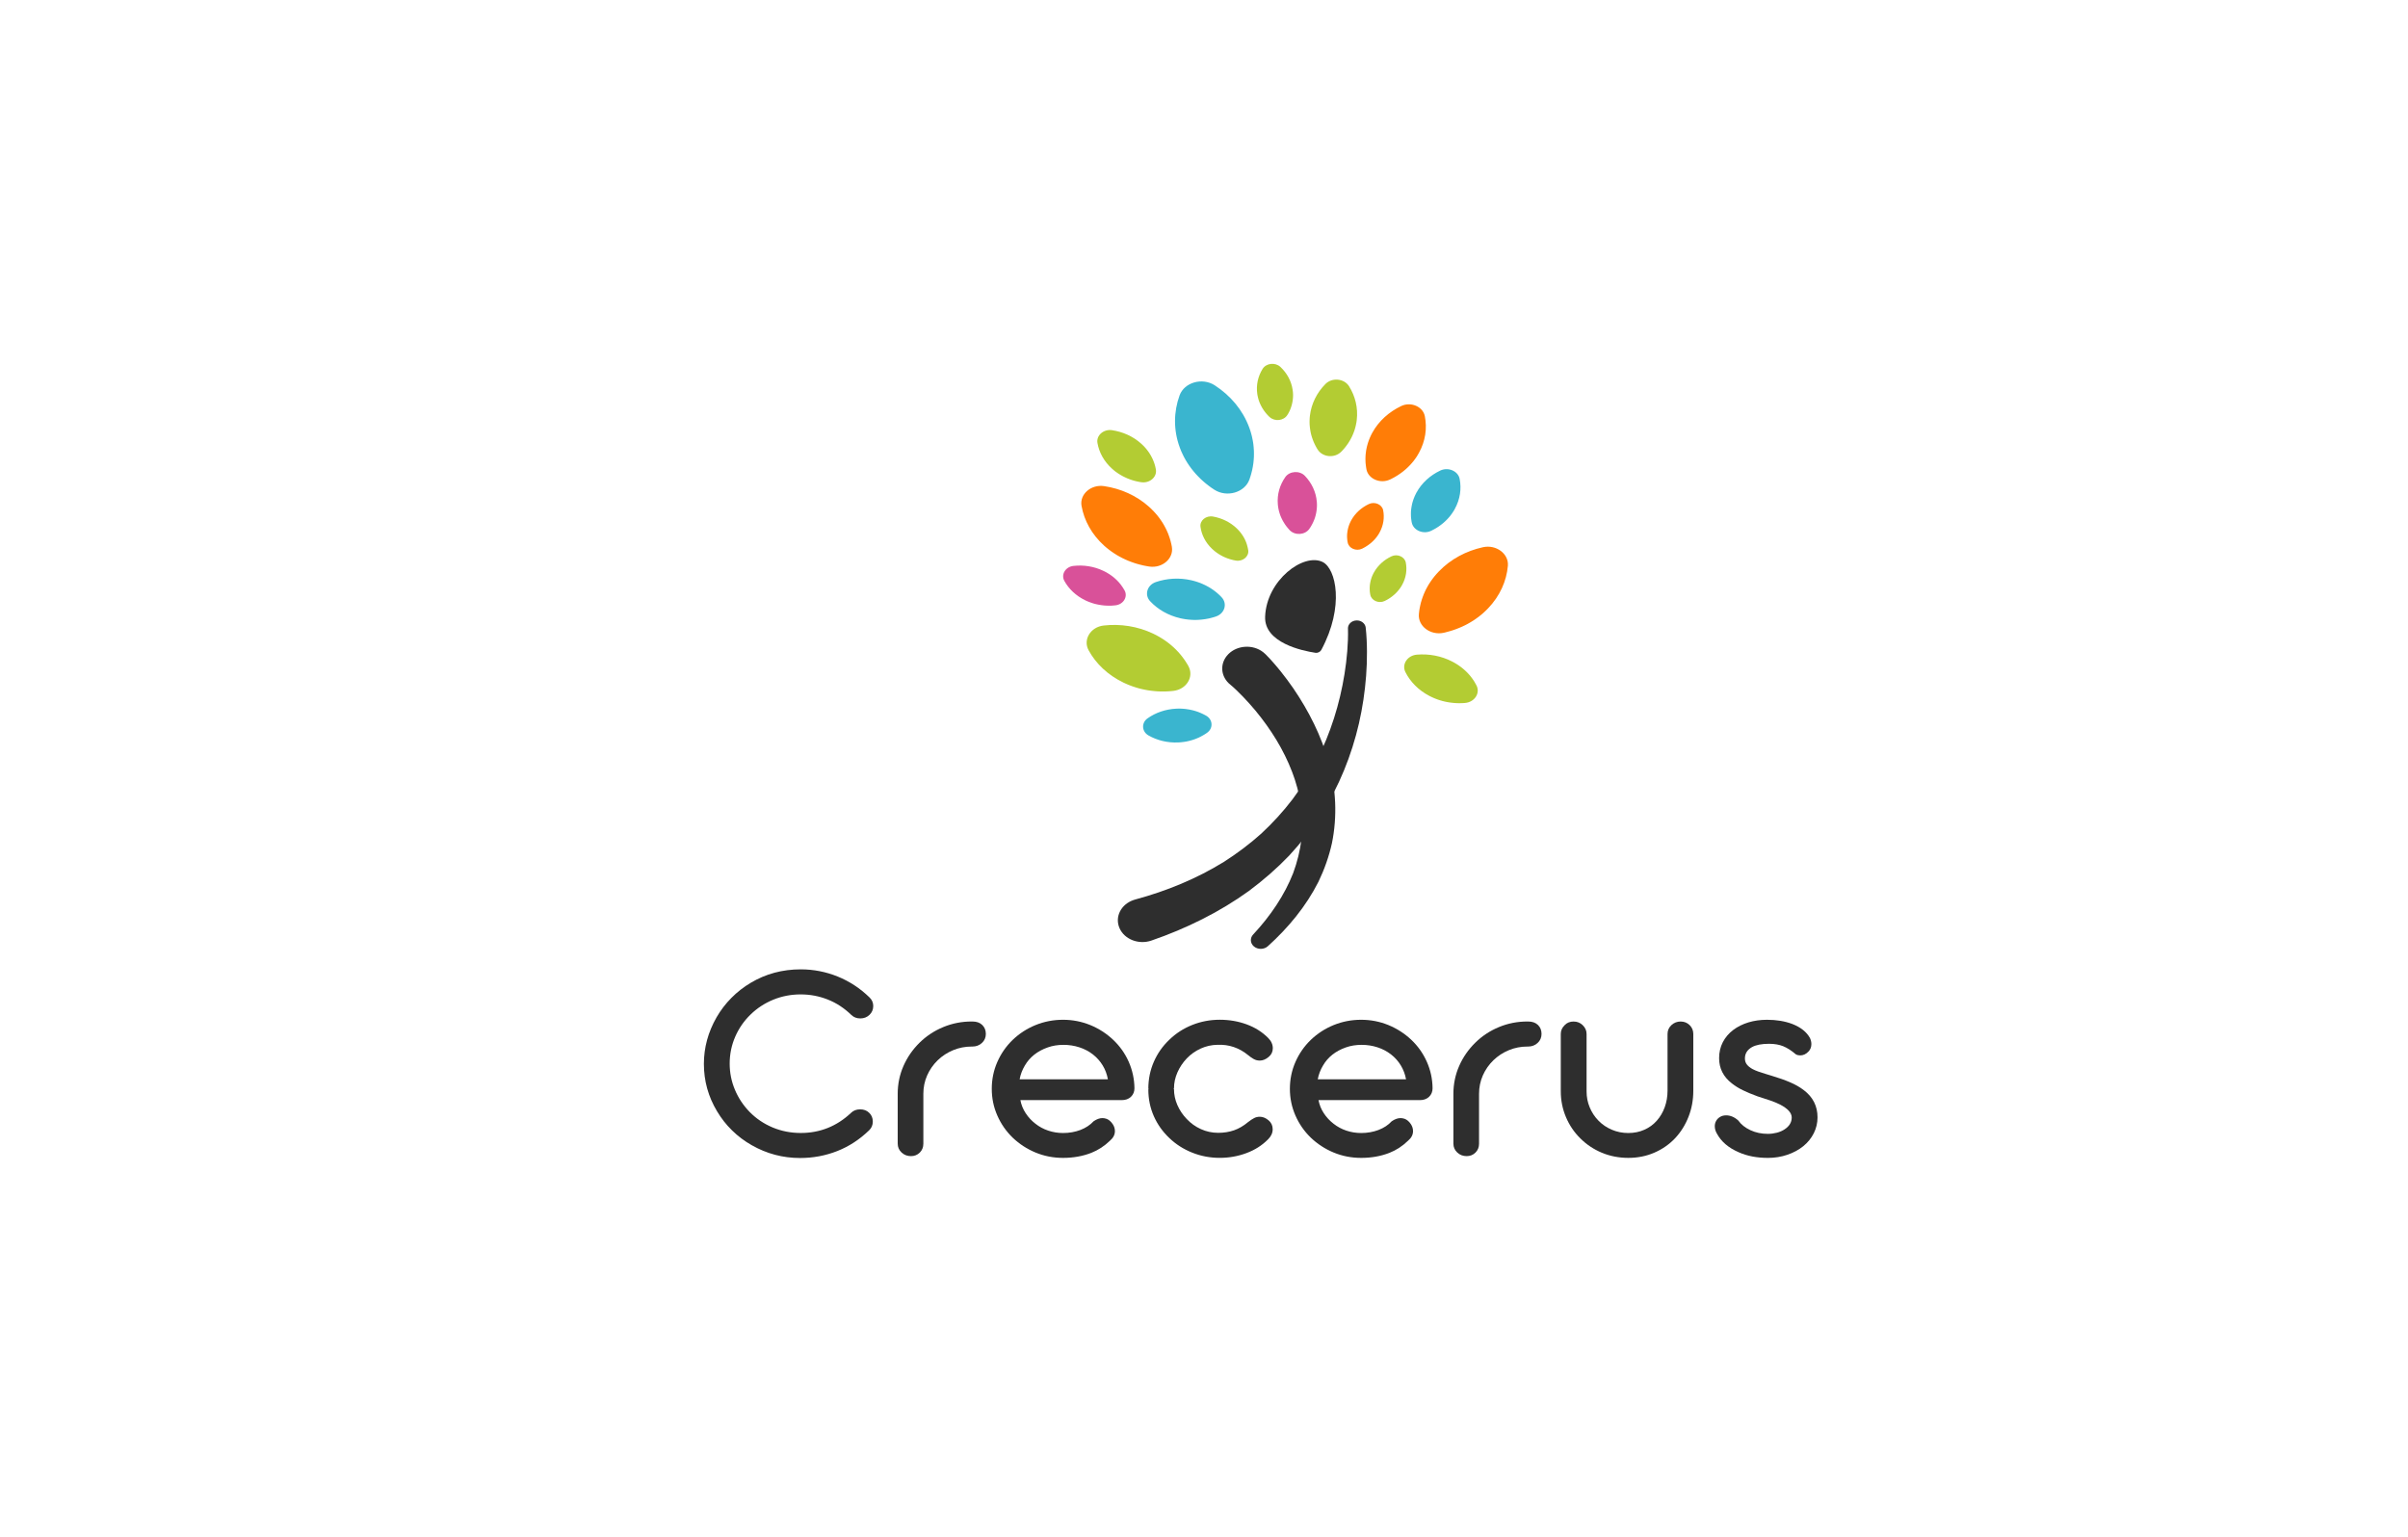
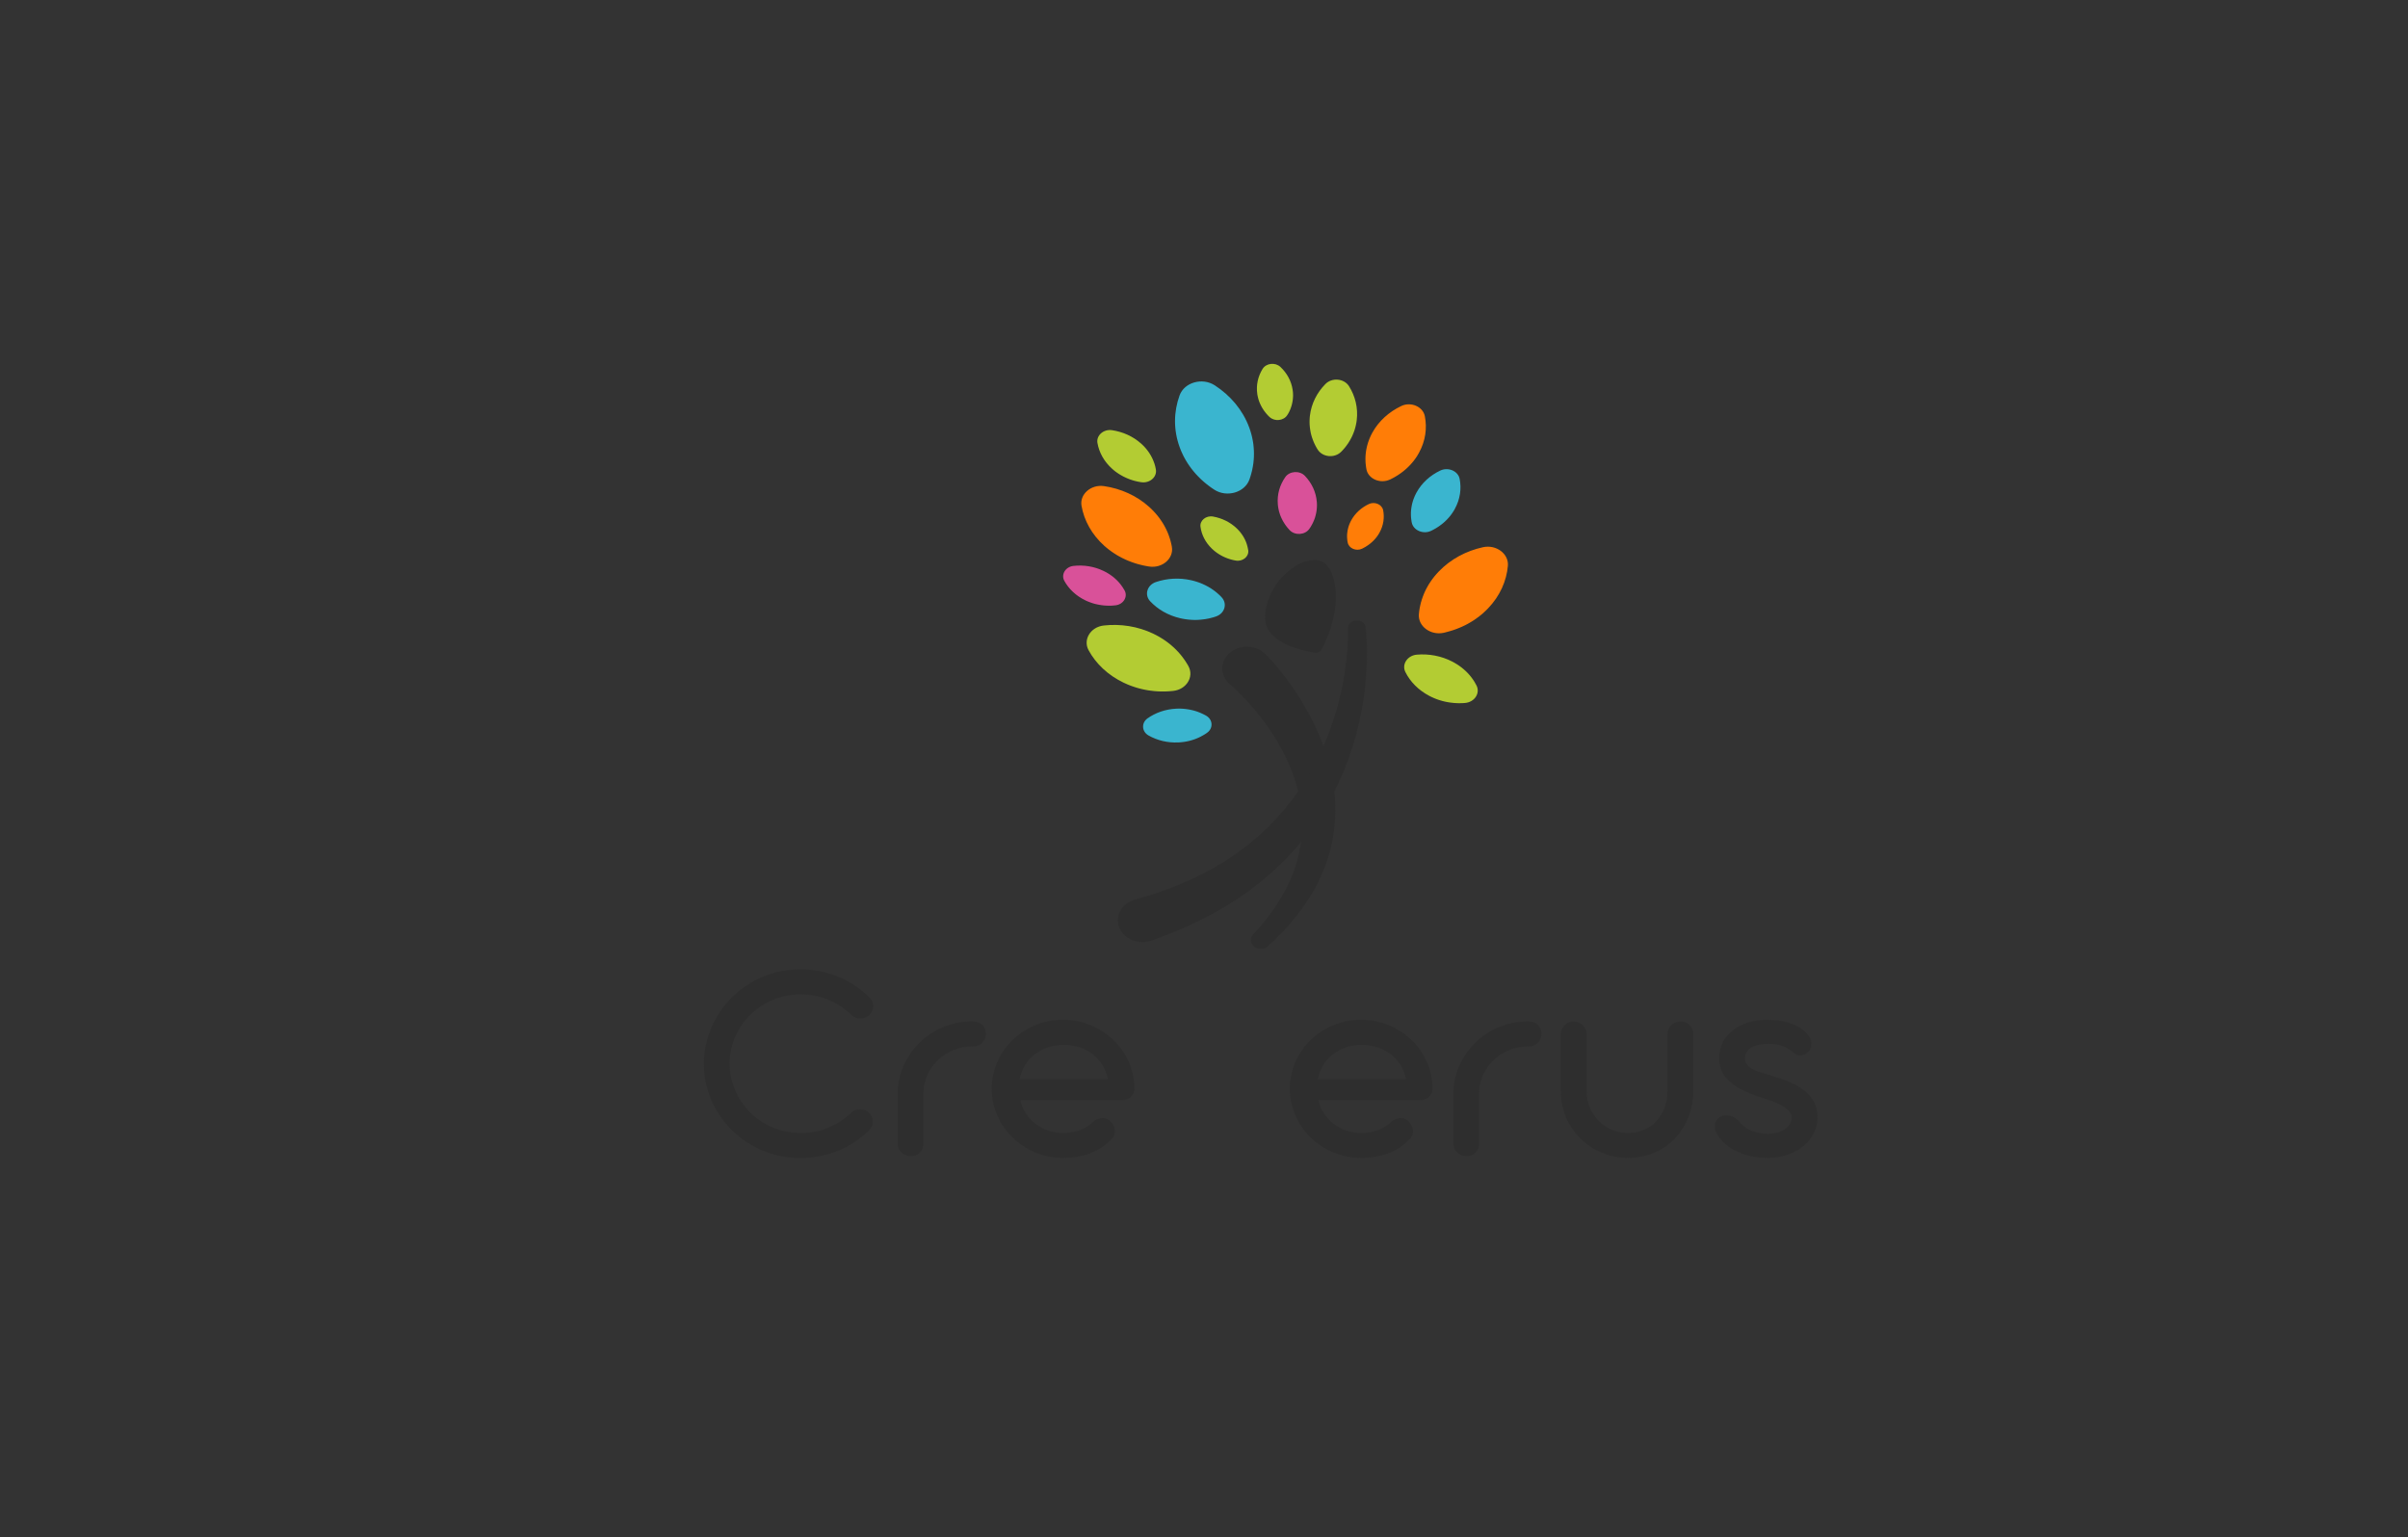
<svg xmlns="http://www.w3.org/2000/svg" width="460.26pt" height="293.83pt" version="1.2" viewBox="0 0 460.26 293.83">
  <rect x="0" y="0" width="460.26" height="293.83" fill="#333333" stroke="none" />
  <g transform="matrix(1.534 0 0 1.49 -112.05 -73.439)">
-     <path d="m0 293.84h460.26v-293.84h-460.26z" fill="#fff" />
    <g fill="#2e2e2e">
      <path d="m181.39 179.49c-0.312 0.312-0.695 0.465-1.152 0.465-0.449 0-0.816-0.148-1.117-0.445-0.879-0.879-1.855-1.539-2.934-1.977-1.078-0.441-2.203-0.66-3.379-0.66-1.203 0-2.34 0.227-3.41 0.676-1.07 0.453-2.016 1.086-2.832 1.906-0.82 0.816-1.457 1.766-1.914 2.848-0.457 1.086-0.688 2.234-0.688 3.449 0 1.176 0.219 2.301 0.66 3.371 0.438 1.07 1.055 2.019 1.848 2.852 0.805 0.84 1.754 1.496 2.844 1.969 1.09 0.469 2.258 0.707 3.508 0.707 2.402 0 4.492-0.863 6.262-2.582 0.297-0.301 0.676-0.449 1.133-0.449s0.828 0.145 1.113 0.43c0.309 0.297 0.465 0.672 0.465 1.133 0 0.445-0.148 0.816-0.445 1.113-1.191 1.188-2.516 2.082-3.984 2.676s-3.012 0.891-4.633 0.891c-2.156 0-4.168-0.551-6.039-1.652-0.891-0.52-1.703-1.148-2.434-1.887-0.73-0.734-1.355-1.559-1.875-2.461-1.09-1.867-1.637-3.894-1.637-6.074 0-2.09 0.527-4.086 1.582-5.981 0.508-0.902 1.117-1.73 1.84-2.481 0.715-0.746 1.52-1.395 2.414-1.941 1.867-1.148 3.949-1.727 6.238-1.727 1.586 0 3.117 0.309 4.59 0.918 1.473 0.613 2.797 1.508 3.977 2.688 0.309 0.309 0.461 0.676 0.461 1.094 0 0.445-0.152 0.824-0.461 1.133" />
      <path d="m184.9 189.62c0-1.25 0.238-2.438 0.715-3.559 0.477-1.121 1.145-2.113 1.996-2.981 0.855-0.867 1.844-1.539 2.965-2.016 1.121-0.477 2.301-0.715 3.539-0.715h0.094c0.52 0 0.926 0.148 1.223 0.445 0.297 0.297 0.449 0.68 0.449 1.152 0 0.457-0.164 0.844-0.484 1.152-0.324 0.309-0.719 0.465-1.188 0.465h-0.094c-0.805 0-1.574 0.152-2.305 0.465-0.73 0.309-1.375 0.742-1.93 1.297-0.559 0.559-0.996 1.207-1.312 1.941-0.316 0.738-0.473 1.52-0.473 2.352v6.41c0 0.457-0.148 0.836-0.445 1.141-0.297 0.301-0.664 0.453-1.098 0.453-0.457 0-0.848-0.152-1.168-0.461-0.324-0.312-0.484-0.691-0.484-1.133z" />
      <path d="m200.74 186c-0.32 0.555-0.539 1.145-0.648 1.762h10.996c-0.113-0.641-0.328-1.238-0.648-1.781-0.324-0.547-0.734-1.016-1.227-1.414-0.496-0.395-1.055-0.699-1.68-0.906-0.629-0.211-1.289-0.316-1.98-0.316-0.707 0-1.363 0.109-1.969 0.332-1.289 0.469-2.234 1.246-2.844 2.324m10.18 6.836c0.285 0.109 0.539 0.332 0.762 0.668 0.188 0.285 0.281 0.586 0.281 0.91 0 0.457-0.207 0.867-0.613 1.223-0.695 0.695-1.469 1.215-2.324 1.562-1.078 0.434-2.254 0.648-3.527 0.648-1.203 0-2.34-0.227-3.418-0.684-1.078-0.461-2.031-1.098-2.859-1.914-0.82-0.82-1.457-1.766-1.914-2.844-0.461-1.078-0.688-2.215-0.688-3.418 0-1.211 0.227-2.359 0.688-3.438 0.457-1.074 1.094-2.023 1.914-2.84 0.828-0.816 1.781-1.453 2.859-1.906 1.078-0.449 2.215-0.676 3.418-0.676 1.188 0 2.316 0.227 3.391 0.676 1.07 0.453 2.019 1.082 2.848 1.887 0.832 0.805 1.48 1.746 1.945 2.824 0.461 1.078 0.699 2.211 0.715 3.398 0 0.445-0.148 0.812-0.438 1.098-0.293 0.285-0.672 0.426-1.145 0.426h-12.629c0.109 0.605 0.332 1.168 0.66 1.68 0.328 0.516 0.73 0.965 1.215 1.348 0.469 0.383 1 0.68 1.59 0.883 0.586 0.203 1.203 0.309 1.848 0.309 0.777 0 1.5-0.133 2.164-0.391 0.66-0.262 1.207-0.633 1.645-1.117 0.383-0.27 0.746-0.406 1.094-0.406 0.16 0 0.336 0.027 0.52 0.094" />
-       <path d="m230.02 192.57c0.371 0 0.738 0.152 1.098 0.465 0.336 0.297 0.504 0.676 0.504 1.133 0 0.484-0.195 0.918-0.578 1.301-0.73 0.766-1.625 1.355-2.684 1.762-1.059 0.41-2.172 0.613-3.336 0.613-1.199 0-2.344-0.223-3.426-0.668-1.086-0.445-2.035-1.07-2.852-1.875-0.828-0.805-1.473-1.738-1.934-2.805-0.457-1.066-0.684-2.203-0.684-3.418l0.035-0.074-0.035-0.039c0-1.211 0.227-2.359 0.684-3.445 0.461-1.082 1.105-2.027 1.934-2.832 0.816-0.816 1.766-1.449 2.852-1.895 1.082-0.445 2.227-0.668 3.426-0.668 1.191 0 2.309 0.199 3.356 0.594 1.047 0.395 1.934 0.973 2.664 1.727 0.395 0.398 0.594 0.844 0.594 1.336 0 0.449-0.172 0.82-0.52 1.117-0.359 0.309-0.727 0.465-1.098 0.465-0.27 0-0.52-0.062-0.742-0.188-0.223-0.121-0.457-0.289-0.703-0.5-1.129-0.953-2.402-1.398-3.828-1.336-0.73 0.012-1.43 0.172-2.09 0.48-0.66 0.312-1.242 0.73-1.738 1.266-0.492 0.531-0.883 1.133-1.168 1.801-0.285 0.668-0.426 1.348-0.426 2.043l-0.039 0.035c0 0.039 0.012 0.059 0.039 0.059 0 0.691 0.137 1.371 0.414 2.031 0.281 0.664 0.668 1.262 1.164 1.793 0.508 0.559 1.098 0.996 1.773 1.309 0.676 0.316 1.395 0.477 2.164 0.477 0.703 0 1.363-0.109 1.969-0.324 0.605-0.219 1.195-0.574 1.766-1.07 0.281-0.223 0.531-0.391 0.742-0.5 0.207-0.113 0.445-0.168 0.703-0.168" />
      <path d="m237.89 186c-0.324 0.555-0.539 1.145-0.652 1.762h11c-0.113-0.641-0.332-1.238-0.652-1.781-0.32-0.547-0.73-1.016-1.227-1.414-0.496-0.395-1.055-0.699-1.68-0.906-0.625-0.211-1.285-0.316-1.98-0.316-0.703 0-1.363 0.109-1.969 0.332-1.285 0.469-2.234 1.246-2.84 2.324m10.18 6.836c0.281 0.109 0.539 0.332 0.762 0.668 0.184 0.285 0.277 0.586 0.277 0.91 0 0.457-0.203 0.867-0.613 1.223-0.695 0.695-1.469 1.215-2.32 1.562-1.078 0.434-2.254 0.648-3.531 0.648-1.199 0-2.34-0.227-3.418-0.684-1.078-0.461-2.031-1.098-2.859-1.914-0.82-0.82-1.457-1.766-1.914-2.844-0.457-1.078-0.688-2.215-0.688-3.418 0-1.211 0.23-2.359 0.688-3.438 0.457-1.074 1.094-2.023 1.914-2.84 0.828-0.816 1.781-1.453 2.859-1.906 1.078-0.449 2.219-0.676 3.418-0.676 1.188 0 2.32 0.227 3.391 0.676 1.07 0.453 2.019 1.082 2.852 1.887 0.828 0.805 1.477 1.746 1.941 2.824 0.465 1.078 0.703 2.211 0.715 3.398 0 0.445-0.145 0.812-0.438 1.098-0.289 0.285-0.672 0.426-1.141 0.426h-12.633c0.113 0.605 0.332 1.168 0.66 1.68 0.328 0.516 0.734 0.965 1.215 1.348 0.473 0.383 1 0.68 1.59 0.883 0.586 0.203 1.203 0.309 1.848 0.309 0.781 0 1.5-0.133 2.164-0.391 0.664-0.262 1.211-0.633 1.645-1.117 0.383-0.27 0.75-0.406 1.094-0.406 0.164 0 0.336 0.027 0.523 0.094" />
      <path d="m254.14 189.62c0-1.25 0.238-2.438 0.715-3.559 0.477-1.121 1.145-2.113 2-2.981 0.852-0.867 1.84-1.539 2.961-2.016 1.121-0.477 2.301-0.715 3.539-0.715h0.094c0.52 0 0.926 0.148 1.227 0.445 0.297 0.297 0.445 0.68 0.445 1.152 0 0.457-0.164 0.844-0.484 1.152-0.324 0.309-0.719 0.465-1.188 0.465h-0.094c-0.805 0-1.574 0.152-2.305 0.465-0.73 0.309-1.371 0.742-1.93 1.297-0.559 0.559-0.996 1.207-1.312 1.941-0.312 0.738-0.473 1.52-0.473 2.352v6.41c0 0.457-0.148 0.836-0.445 1.141-0.297 0.301-0.664 0.453-1.098 0.453-0.457 0-0.848-0.152-1.168-0.461-0.32-0.312-0.484-0.691-0.484-1.133z" />
      <path d="m267.52 181.95c0-0.434 0.16-0.812 0.484-1.133 0.281-0.309 0.656-0.465 1.113-0.465 0.445 0 0.824 0.156 1.133 0.465 0.32 0.32 0.484 0.699 0.484 1.133v7.375c0 0.719 0.129 1.398 0.391 2.043 0.258 0.645 0.625 1.215 1.094 1.707 0.469 0.496 1.023 0.883 1.66 1.16 0.641 0.281 1.324 0.422 2.055 0.422s1.398-0.141 2.008-0.422c0.605-0.277 1.125-0.668 1.559-1.18 0.422-0.492 0.746-1.07 0.977-1.727 0.227-0.656 0.344-1.355 0.344-2.098v-7.281c0-0.445 0.16-0.824 0.48-1.133 0.324-0.309 0.707-0.465 1.152-0.465 0.445 0 0.82 0.156 1.125 0.465 0.301 0.309 0.453 0.688 0.453 1.133v7.281c0 1.176-0.195 2.289-0.594 3.336-0.395 1.043-0.953 1.965-1.672 2.758-0.73 0.793-1.594 1.41-2.59 1.855s-2.078 0.668-3.242 0.668c-1.164 0-2.262-0.219-3.289-0.656-1.027-0.441-1.922-1.059-2.691-1.848-0.77-0.781-1.367-1.691-1.793-2.734-0.426-1.039-0.641-2.141-0.641-3.305z" />
      <path d="m286.97 194.73c-0.176-0.312-0.262-0.625-0.262-0.949 0-0.246 0.055-0.473 0.168-0.676 0.109-0.207 0.266-0.371 0.465-0.496 0.223-0.148 0.48-0.219 0.777-0.219 0.535 0 1.043 0.219 1.523 0.668 0.348 0.508 0.848 0.918 1.504 1.234 0.656 0.316 1.383 0.473 2.176 0.473 0.383 0 0.758-0.051 1.125-0.148 0.363-0.098 0.684-0.242 0.953-0.426 0.594-0.398 0.895-0.906 0.895-1.523 0-0.598-0.492-1.152-1.469-1.672-0.371-0.188-0.766-0.355-1.18-0.504s-0.949-0.328-1.605-0.539c-0.719-0.27-1.332-0.535-1.84-0.789-0.508-0.254-0.965-0.547-1.375-0.883-1.051-0.84-1.578-1.918-1.578-3.231 0-0.754 0.156-1.441 0.465-2.051 0.309-0.613 0.742-1.137 1.301-1.57 0.543-0.422 1.176-0.742 1.895-0.969 0.719-0.223 1.492-0.332 2.32-0.332 1.164 0 2.211 0.18 3.141 0.539 1.051 0.422 1.789 1.027 2.207 1.82 0.113 0.258 0.168 0.512 0.168 0.762 0 0.371-0.117 0.688-0.352 0.945-0.309 0.336-0.656 0.504-1.039 0.504-0.199 0-0.379-0.043-0.539-0.133-0.547-0.48-1.07-0.828-1.57-1.039-0.5-0.211-1.094-0.316-1.773-0.316-0.93 0-1.641 0.145-2.137 0.43-0.582 0.344-0.871 0.828-0.871 1.445 0 0.312 0.082 0.574 0.25 0.789 0.168 0.219 0.402 0.414 0.715 0.586 0.184 0.102 0.41 0.199 0.676 0.301 0.266 0.098 0.59 0.207 0.969 0.324 0.375 0.117 0.621 0.195 0.734 0.23 0.852 0.262 1.613 0.535 2.273 0.828 0.66 0.289 1.234 0.629 1.719 1.012 1.141 0.891 1.711 2.055 1.711 3.492 0 0.719-0.156 1.395-0.465 2.035-0.312 0.637-0.746 1.191-1.305 1.66-0.566 0.473-1.23 0.84-1.984 1.105-0.754 0.266-1.562 0.402-2.414 0.402-1.391 0-2.609-0.242-3.66-0.727-1.277-0.57-2.18-1.371-2.711-2.394" />
      <path d="m230.78 133.28c0.223 0.227 0.355 0.379 0.523 0.562 0.152 0.176 0.309 0.348 0.453 0.523 0.301 0.348 0.582 0.703 0.859 1.055 0.559 0.707 1.066 1.434 1.566 2.164 0.98 1.477 1.855 3.008 2.602 4.594 0.746 1.586 1.363 3.231 1.816 4.918 0.102 0.426 0.223 0.844 0.305 1.273l0.246 1.285 0.164 1.301c0.051 0.434 0.059 0.871 0.09 1.309 0.07 1.742-0.059 3.496-0.398 5.207-0.371 1.711-0.941 3.371-1.68 4.949-1.543 3.144-3.758 5.906-6.309 8.273-0.477 0.441-1.258 0.449-1.746 0.016-0.457-0.41-0.488-1.07-0.09-1.512l0.012-0.012c2.168-2.394 3.91-5.059 4.984-7.883 0.508-1.422 0.855-2.875 1.031-4.336 0.148-1.469 0.113-2.938-0.086-4.394-0.062-0.363-0.102-0.727-0.18-1.086l-0.242-1.078-0.309-1.07c-0.105-0.352-0.246-0.703-0.363-1.051-0.52-1.398-1.18-2.758-1.945-4.066-0.773-1.312-1.652-2.57-2.617-3.773-0.492-0.594-0.988-1.184-1.516-1.742-0.262-0.281-0.527-0.559-0.797-0.824-0.137-0.133-0.27-0.258-0.406-0.391-0.125-0.113-0.285-0.262-0.363-0.324-1.277-1.02-1.406-2.785-0.289-3.949 1.117-1.16 3.059-1.277 4.332-0.262 0.09 0.07 0.172 0.145 0.246 0.219z" />
      <path d="m243.21 129.79c0.062 0.559 0.094 1.055 0.121 1.574 0.023 0.52 0.039 1.031 0.039 1.547 8e-3 1.027-0.031 2.055-0.105 3.082-0.152 2.051-0.445 4.102-0.898 6.129-0.91 4.051-2.453 8.039-4.734 11.723-1.152 1.832-2.484 3.582-3.969 5.231-1.516 1.625-3.191 3.133-4.996 4.516-3.644 2.711-7.805 4.832-12.164 6.375-1.578 0.555-3.356-0.156-3.965-1.594-0.613-1.434 0.168-3.055 1.746-3.609 0.066-0.027 0.137-0.047 0.207-0.066l0.012-4e-3c3.93-1.094 7.672-2.684 11.027-4.82 1.656-1.086 3.219-2.297 4.664-3.629 1.414-1.355 2.723-2.82 3.883-4.387 2.305-3.148 4.031-6.695 5.184-10.418 0.578-1.859 1.012-3.766 1.312-5.695 0.148-0.961 0.266-1.934 0.34-2.902 0.039-0.484 0.066-0.973 0.082-1.457 0.016-0.477 0.019-0.98 8e-3 -1.426l-4e-3 -0.031c-0.016-0.559 0.465-1.023 1.078-1.039 0.582-0.016 1.07 0.387 1.133 0.902" />
    </g>
    <path d="m221.02 134.57c-0.027-0.051-0.059-0.102-0.086-0.148-0.031-0.055-0.066-0.109-0.098-0.16-0.031-0.051-0.062-0.102-0.094-0.152-0.031-0.051-0.07-0.102-0.102-0.156-0.035-0.047-0.066-0.098-0.102-0.145-0.035-0.051-0.074-0.102-0.109-0.156-0.035-0.047-0.07-0.094-0.105-0.141-0.039-0.051-0.078-0.102-0.117-0.152-0.039-0.047-0.074-0.094-0.109-0.137-0.043-0.051-0.086-0.098-0.125-0.148-0.039-0.047-0.078-0.09-0.117-0.137-0.043-0.047-0.09-0.094-0.133-0.141-0.039-0.043-0.078-0.09-0.121-0.133l-0.266-0.266c-0.047-0.047-0.098-0.09-0.148-0.137-0.043-0.039-0.086-0.082-0.133-0.121-0.051-0.047-0.102-0.09-0.152-0.133-0.047-0.039-0.09-0.078-0.137-0.117-0.055-0.043-0.109-0.086-0.164-0.129-0.047-0.039-0.09-0.074-0.137-0.109-0.059-0.043-0.117-0.086-0.176-0.129-0.047-0.035-0.094-0.066-0.141-0.102-0.059-0.043-0.121-0.082-0.184-0.125-0.047-0.031-0.094-0.062-0.145-0.094-0.066-0.043-0.133-0.086-0.199-0.125-0.047-0.027-0.09-0.059-0.137-0.086-0.074-0.043-0.152-0.086-0.23-0.129-0.039-0.023-0.078-0.047-0.121-0.07-0.117-0.062-0.238-0.125-0.363-0.188-1.969-0.973-4.133-1.301-6.199-1.062-1.641 0.191-2.606 1.809-1.887 3.168 0.902 1.711 2.383 3.184 4.352 4.16 0.125 0.059 0.246 0.117 0.371 0.172 0.039 0.019 0.082 0.035 0.121 0.055 0.086 0.035 0.168 0.074 0.25 0.105 0.051 0.019 0.102 0.039 0.152 0.059 0.074 0.031 0.152 0.059 0.227 0.086 0.055 0.019 0.105 0.039 0.16 0.055 0.074 0.027 0.145 0.055 0.219 0.074 0.059 0.019 0.113 0.035 0.172 0.055 0.07 0.019 0.141 0.043 0.211 0.062 0.059 0.016 0.117 0.031 0.176 0.047 0.07 0.016 0.141 0.035 0.211 0.055 0.059 0.016 0.121 0.027 0.18 0.039 0.07 0.016 0.137 0.031 0.207 0.047 0.062 0.012 0.121 0.023 0.184 0.035 0.07 0.012 0.137 0.027 0.207 0.039 0.059 8e-3 0.121 0.016 0.184 0.027 0.07 8e-3 0.137 0.019 0.207 0.027 0.062 0.012 0.121 0.016 0.184 0.023 0.07 8e-3 0.137 0.016 0.207 0.023 0.062 8e-3 0.125 0.012 0.188 0.016 0.066 4e-3 0.133 0.012 0.203 0.016 0.062 4e-3 0.125 4e-3 0.188 8e-3 0.066 4e-3 0.137 8e-3 0.203 8e-3 0.062 4e-3 0.125 4e-3 0.188 4e-3h0.203c0.062 0 0.125-4e-3 0.188-4e-3 0.066 0 0.133-4e-3 0.203-8e-3 0.062-4e-3 0.125-8e-3 0.188-8e-3 0.066-4e-3 0.133-8e-3 0.199-0.016 0.062-4e-3 0.125-8e-3 0.188-0.016 0.055-8e-3 0.105-0.012 0.16-0.016 8e-3 0 0.012 0 0.016-4e-3 0.023 0 0.043-4e-3 0.062-4e-3 1.641-0.191 2.606-1.809 1.887-3.168-8e-3 -0.016-0.019-0.031-0.027-0.047 0-4e-3 -4e-3 -0.012-4e-3 -0.016-0.023-0.043-0.051-0.086-0.074-0.133" fill="#b3cc33" />
    <path d="m223.2 141.04c-0.031-0.019-0.062-0.039-0.098-0.055-0.035-0.019-0.07-0.039-0.105-0.055-0.035-0.019-0.066-0.035-0.102-0.051-0.035-0.019-0.07-0.035-0.109-0.051-0.031-0.019-0.066-0.035-0.102-0.047-0.035-0.019-0.074-0.035-0.109-0.051-0.035-0.012-0.07-0.027-0.105-0.043-0.039-0.016-0.078-0.027-0.113-0.043-0.035-0.016-0.07-0.027-0.105-0.043-0.039-0.012-0.078-0.023-0.117-0.039-0.035-0.012-0.07-0.023-0.105-0.035-0.039-0.012-0.082-0.023-0.121-0.035-0.035-0.012-0.07-0.023-0.109-0.035-0.039-8e-3 -0.082-0.019-0.121-0.031-0.035-8e-3 -0.074-0.019-0.109-0.027-0.039-0.012-0.082-0.019-0.125-0.027-0.035-8e-3 -0.074-0.019-0.109-0.027-0.043-8e-3 -0.086-0.016-0.129-0.023-0.035-8e-3 -0.07-0.016-0.109-0.019-0.043-8e-3 -0.086-0.016-0.129-0.019-0.039-8e-3 -0.074-0.016-0.113-0.019-0.043-4e-3 -0.09-8e-3 -0.133-0.016-0.035-4e-3 -0.07-8e-3 -0.109-0.012-0.047-4e-3 -0.094-8e-3 -0.141-0.012-0.035 0-0.07-4e-3 -0.105-8e-3 -0.047-4e-3 -0.098-4e-3 -0.148-4e-3 -0.035-4e-3 -0.066-4e-3 -0.102-8e-3h-0.164-0.086c-0.082 0-0.168 4e-3 -0.254 8e-3 -1.359 0.066-2.598 0.523-3.586 1.246-0.785 0.574-0.723 1.695 0.125 2.191 1.066 0.625 2.352 0.961 3.715 0.895 0.082-4e-3 0.168-8e-3 0.25-0.016 0.027-4e-3 0.055-8e-3 0.082-8e-3 0.055-8e-3 0.113-0.012 0.168-0.019 0.035-4e-3 0.066-8e-3 0.098-0.012 0.051-8e-3 0.098-0.012 0.148-0.019 0.035-8e-3 0.07-0.016 0.102-0.019 0.047-8e-3 0.094-0.016 0.141-0.023 0.035-8e-3 0.07-0.016 0.105-0.023 0.047-0.012 0.09-0.019 0.133-0.031 0.039-8e-3 0.074-0.016 0.109-0.023 0.043-0.012 0.086-0.023 0.129-0.035 0.035-8e-3 0.07-0.019 0.105-0.031 0.043-0.012 0.082-0.023 0.125-0.035 0.035-0.012 0.07-0.023 0.105-0.035 0.039-0.012 0.082-0.027 0.121-0.039 0.035-0.012 0.07-0.027 0.105-0.039 0.039-0.016 0.078-0.031 0.117-0.043 0.035-0.016 0.07-0.031 0.105-0.043 0.039-0.016 0.074-0.031 0.113-0.051 0.035-0.012 0.066-0.027 0.102-0.043 0.039-0.019 0.074-0.035 0.113-0.051 0.031-0.019 0.066-0.035 0.098-0.051 0.039-0.019 0.074-0.039 0.109-0.055 0.031-0.019 0.066-0.035 0.098-0.055 0.035-0.019 0.074-0.039 0.105-0.059 0.035-0.019 0.066-0.039 0.098-0.055 0.035-0.023 0.066-0.043 0.102-0.062 0.031-0.019 0.062-0.039 0.094-0.059 0.035-0.023 0.066-0.043 0.102-0.066 0.031-0.019 0.059-0.043 0.09-0.062 0.027-0.019 0.051-0.035 0.078-0.055 4e-3 0 4e-3 -4e-3 8e-3 -8e-3 8e-3 -8e-3 0.019-0.012 0.027-0.019 0.785-0.574 0.723-1.695-0.125-2.191-0.012-4e-3 -0.023-0.012-0.031-0.016-4e-3 -4e-3 -8e-3 -4e-3 -8e-3 -8e-3 -0.027-0.012-0.059-0.027-0.086-0.043" fill="#3ab5cf" />
    <path d="m256.95 137.11c-0.019-0.039-0.035-0.074-0.059-0.109-0.019-0.039-0.043-0.078-0.062-0.117-0.023-0.039-0.043-0.074-0.062-0.109-0.023-0.039-0.047-0.078-0.07-0.117-0.023-0.035-0.043-0.07-0.066-0.105-0.027-0.039-0.051-0.074-0.078-0.113-0.023-0.035-0.047-0.07-0.07-0.102-0.027-0.039-0.055-0.074-0.082-0.113-0.023-0.035-0.051-0.066-0.074-0.102-0.027-0.035-0.059-0.07-0.086-0.109-0.027-0.031-0.055-0.066-0.078-0.098-0.031-0.035-0.062-0.07-0.094-0.105-0.027-0.031-0.055-0.066-0.082-0.098-0.031-0.035-0.066-0.07-0.098-0.105-0.027-0.027-0.059-0.059-0.086-0.09l-0.102-0.102c-0.031-0.031-0.062-0.062-0.094-0.09-0.035-0.031-0.07-0.066-0.105-0.098-0.031-0.031-0.062-0.059-0.094-0.086-0.039-0.035-0.078-0.066-0.117-0.098-0.031-0.027-0.062-0.055-0.094-0.082-0.039-0.031-0.082-0.062-0.121-0.094-0.035-0.027-0.066-0.051-0.102-0.078-0.039-0.031-0.086-0.062-0.129-0.094-0.031-0.023-0.062-0.047-0.098-0.07-0.047-0.031-0.094-0.062-0.141-0.094-0.031-0.019-0.062-0.043-0.098-0.062-0.051-0.035-0.105-0.066-0.16-0.098-0.027-0.019-0.055-0.035-0.086-0.055-0.082-0.047-0.168-0.094-0.254-0.141-1.387-0.742-2.93-1.023-4.418-0.895-1.18 0.102-1.914 1.242-1.434 2.231 0.602 1.242 1.625 2.332 3.012 3.074 0.086 0.047 0.176 0.09 0.262 0.133 0.027 0.016 0.059 0.027 0.086 0.039 0.059 0.027 0.117 0.059 0.176 0.082 0.035 0.016 0.07 0.031 0.109 0.047 0.051 0.019 0.105 0.043 0.16 0.066 0.035 0.016 0.074 0.027 0.113 0.043 0.051 0.019 0.102 0.039 0.152 0.059 0.043 0.012 0.082 0.027 0.121 0.039 0.051 0.016 0.102 0.035 0.152 0.051 0.043 0.012 0.082 0.023 0.125 0.035 0.051 0.016 0.098 0.031 0.148 0.047 0.043 8e-3 0.086 0.019 0.129 0.031 0.047 0.012 0.098 0.027 0.148 0.039 0.043 8e-3 0.086 0.019 0.129 0.027 0.047 0.012 0.098 0.023 0.148 0.031 0.043 8e-3 0.086 0.016 0.129 0.023 0.051 0.012 0.098 0.019 0.148 0.027 0.043 8e-3 0.09 0.012 0.133 0.019 0.047 8e-3 0.098 0.016 0.145 0.019 0.047 8e-3 0.09 0.012 0.133 0.016 0.051 4e-3 0.102 0.012 0.148 0.016 0.043 4e-3 0.09 8e-3 0.133 0.012 0.051 0 0.098 8e-3 0.148 8e-3 0.043 4e-3 0.09 4e-3 0.133 8e-3 0.047 0 0.098 4e-3 0.145 4e-3h0.137 0.145c0.043 0 0.09 0 0.133-4e-3 0.047 0 0.098 0 0.145-4e-3 0.047 0 0.09-4e-3 0.137-8e-3 0.039-4e-3 0.074-4e-3 0.113-8e-3h0.012c0.016-4e-3 0.031-4e-3 0.043-4e-3 1.184-0.102 1.918-1.242 1.438-2.231-8e-3 -0.012-0.012-0.023-0.019-0.035 0-4e-3 -4e-3 -8e-3 -4e-3 -8e-3 -0.016-0.035-0.031-0.066-0.051-0.098" fill="#b3cc33" />
    <path d="m213.1 124.93c-0.016-0.031-0.031-0.062-0.051-0.094-0.019-0.031-0.039-0.062-0.059-0.098-0.019-0.027-0.035-0.059-0.055-0.09s-0.043-0.062-0.062-0.094-0.039-0.059-0.062-0.086c-0.019-0.035-0.043-0.062-0.062-0.094-0.023-0.031-0.043-0.059-0.066-0.09-0.023-0.027-0.047-0.059-0.07-0.09-0.023-0.027-0.043-0.055-0.066-0.082-0.023-0.031-0.051-0.059-0.074-0.09-0.023-0.027-0.047-0.055-0.07-0.082-0.027-0.027-0.055-0.059-0.082-0.086-0.023-0.027-0.047-0.051-0.07-0.078-0.031-0.027-0.059-0.059-0.086-0.086-0.027-0.023-0.051-0.051-0.078-0.074l-0.086-0.086c-0.027-0.023-0.055-0.047-0.082-0.07-0.027-0.027-0.062-0.055-0.09-0.082-0.031-0.023-0.059-0.047-0.082-0.07-0.035-0.027-0.066-0.051-0.102-0.078-0.027-0.019-0.055-0.043-0.082-0.066-0.035-0.023-0.07-0.051-0.105-0.074-0.027-0.023-0.059-0.043-0.086-0.062-0.035-0.027-0.074-0.051-0.109-0.078-0.031-0.016-0.059-0.039-0.086-0.055-0.043-0.027-0.082-0.051-0.125-0.074-0.027-0.019-0.051-0.035-0.082-0.055-0.043-0.027-0.09-0.051-0.137-0.078-0.023-0.012-0.047-0.027-0.074-0.039-0.07-0.039-0.145-0.078-0.219-0.113-1.188-0.59-2.492-0.785-3.742-0.641-0.988 0.113-1.574 1.09-1.141 1.91 0.547 1.031 1.441 1.922 2.629 2.512 0.074 0.035 0.148 0.07 0.223 0.105 0.023 8e-3 0.051 0.019 0.074 0.031 0.051 0.019 0.102 0.043 0.152 0.062 0.031 0.012 0.059 0.023 0.09 0.035 0.047 0.019 0.09 0.035 0.137 0.051 0.031 0.012 0.066 0.023 0.098 0.035 0.043 0.016 0.086 0.031 0.133 0.047 0.035 8e-3 0.066 0.019 0.102 0.031 0.043 0.012 0.086 0.023 0.129 0.039 0.035 8e-3 0.07 0.016 0.105 0.027 0.043 8e-3 0.086 0.019 0.129 0.031 0.035 8e-3 0.07 0.016 0.105 0.023 0.043 0.012 0.086 0.019 0.125 0.027 0.039 8e-3 0.074 0.016 0.113 0.023 0.039 8e-3 0.082 0.016 0.125 0.019 0.035 8e-3 0.074 0.016 0.109 0.019 0.043 8e-3 0.082 0.012 0.125 0.019 0.035 4e-3 0.074 8e-3 0.113 0.012 0.039 4e-3 0.082 0.012 0.121 0.016 0.039 0 0.078 4e-3 0.113 8e-3 0.043 4e-3 0.082 8e-3 0.125 8e-3 0.039 4e-3 0.074 4e-3 0.113 4e-3 0.039 4e-3 0.082 8e-3 0.121 8e-3h0.113c0.043 0 0.082 4e-3 0.125 0h0.113c0.039 0 0.078-4e-3 0.121-4e-3 0.039-4e-3 0.074-4e-3 0.113-8e-3 0.039 0 0.078-4e-3 0.121-8e-3 0.035-4e-3 0.074-8e-3 0.113-0.012 0.031 0 0.062-4e-3 0.094-8e-3h0.012c0.012 0 0.023-4e-3 0.035-4e-3 0.992-0.113 1.574-1.094 1.141-1.91-4e-3 -0.012-0.012-0.023-0.016-0.031-4e-3 -4e-3 -4e-3 -4e-3 -4e-3 -8e-3 -0.016-0.027-0.031-0.055-0.047-0.078" fill="#d95199" />
    <path d="m219.02 119.23c-0.012-0.055-0.023-0.113-0.035-0.168-0.012-0.059-0.027-0.121-0.043-0.18-0.012-0.055-0.023-0.113-0.039-0.168-0.016-0.059-0.031-0.117-0.051-0.176-0.016-0.059-0.031-0.113-0.047-0.168-0.019-0.059-0.039-0.117-0.059-0.176-0.019-0.055-0.035-0.109-0.055-0.164-0.019-0.059-0.043-0.117-0.062-0.176-0.023-0.055-0.043-0.105-0.062-0.164-0.023-0.055-0.047-0.113-0.074-0.172-0.023-0.055-0.043-0.105-0.066-0.16-0.027-0.059-0.055-0.113-0.082-0.172-0.023-0.051-0.047-0.105-0.074-0.156-0.027-0.059-0.059-0.117-0.09-0.172-0.027-0.051-0.051-0.105-0.078-0.152-0.031-0.059-0.066-0.117-0.098-0.172-0.031-0.051-0.059-0.102-0.09-0.152-0.031-0.055-0.07-0.109-0.105-0.168-0.031-0.047-0.059-0.098-0.094-0.145-0.035-0.059-0.074-0.113-0.113-0.168-0.031-0.047-0.062-0.094-0.098-0.141-0.043-0.059-0.086-0.113-0.125-0.168-0.035-0.047-0.07-0.094-0.102-0.137-0.047-0.059-0.094-0.113-0.137-0.168-0.039-0.043-0.07-0.086-0.109-0.129-0.047-0.059-0.102-0.113-0.152-0.172-0.035-0.039-0.066-0.078-0.102-0.117-0.059-0.062-0.117-0.125-0.18-0.184-0.031-0.035-0.062-0.066-0.094-0.102-0.094-0.09-0.188-0.184-0.285-0.273-1.574-1.453-3.543-2.34-5.598-2.652-1.629-0.254-3.07 1.039-2.816 2.527 0.32 1.875 1.27 3.68 2.84 5.133 0.102 0.09 0.199 0.18 0.301 0.266 0.031 0.027 0.066 0.055 0.102 0.082 0.066 0.055 0.137 0.113 0.203 0.168 0.043 0.031 0.086 0.062 0.129 0.094 0.062 0.051 0.125 0.098 0.188 0.145 0.047 0.031 0.094 0.062 0.137 0.094 0.062 0.043 0.125 0.09 0.188 0.129 0.047 0.035 0.098 0.062 0.145 0.094 0.062 0.039 0.121 0.082 0.184 0.121 0.051 0.031 0.102 0.059 0.152 0.09 0.062 0.035 0.125 0.07 0.184 0.105 0.055 0.031 0.105 0.059 0.16 0.086 0.062 0.035 0.121 0.066 0.184 0.102 0.055 0.027 0.109 0.055 0.164 0.078 0.062 0.031 0.121 0.062 0.188 0.094 0.055 0.027 0.109 0.051 0.164 0.074 0.062 0.027 0.125 0.059 0.188 0.086 0.059 0.023 0.113 0.047 0.172 0.066 0.062 0.027 0.125 0.055 0.191 0.078 0.055 0.023 0.113 0.043 0.172 0.062 0.062 0.023 0.129 0.047 0.191 0.07 0.059 0.019 0.117 0.039 0.176 0.059 0.066 0.019 0.129 0.043 0.191 0.062 0.062 0.016 0.121 0.035 0.18 0.051 0.066 0.016 0.129 0.035 0.195 0.055 0.059 0.016 0.117 0.031 0.18 0.043 0.062 0.019 0.129 0.035 0.195 0.051 0.062 0.012 0.121 0.023 0.184 0.039 0.066 0.012 0.129 0.027 0.195 0.039 0.062 0.012 0.125 0.023 0.184 0.035 0.055 8e-3 0.105 0.019 0.16 0.027h0.016c0.019 4e-3 0.039 8e-3 0.059 0.012 1.633 0.25 3.07-1.043 2.816-2.531-4e-3 -0.019-8e-3 -0.035-8e-3 -0.055-4e-3 -4e-3 -4e-3 -0.012-4e-3 -0.016-8e-3 -0.047-0.019-0.098-0.027-0.145" fill="#ff7d07" />
    <path d="m217.04 109.38c-8e-3 -0.039-0.012-0.074-0.023-0.109-8e-3 -0.039-0.016-0.078-0.023-0.117-0.012-0.035-0.019-0.07-0.027-0.109-0.012-0.039-0.023-0.074-0.035-0.113-8e-3 -0.035-0.019-0.074-0.027-0.109-0.012-0.035-0.027-0.074-0.039-0.113-0.012-0.035-0.023-0.07-0.035-0.105-0.012-0.039-0.027-0.078-0.043-0.113-0.012-0.035-0.023-0.07-0.039-0.105-0.016-0.039-0.031-0.074-0.047-0.113-0.016-0.035-0.027-0.066-0.043-0.102-0.016-0.039-0.035-0.074-0.055-0.113-0.016-0.035-0.031-0.066-0.047-0.102-0.019-0.035-0.039-0.074-0.059-0.109-0.016-0.035-0.031-0.07-0.051-0.102-0.019-0.035-0.043-0.074-0.062-0.109-0.019-0.031-0.039-0.066-0.059-0.098-0.019-0.035-0.043-0.07-0.066-0.109-0.019-0.031-0.039-0.062-0.059-0.094-0.027-0.035-0.051-0.074-0.078-0.109-0.019-0.031-0.039-0.059-0.062-0.09-0.027-0.039-0.055-0.074-0.082-0.109-0.019-0.027-0.043-0.059-0.066-0.09-0.027-0.035-0.059-0.07-0.086-0.105-0.023-0.027-0.047-0.059-0.07-0.086-0.031-0.035-0.066-0.074-0.098-0.109-0.023-0.027-0.043-0.051-0.066-0.078l-0.117-0.117c-0.019-0.023-0.039-0.043-0.059-0.062-0.062-0.062-0.125-0.121-0.188-0.18-1.02-0.941-2.293-1.512-3.621-1.719-1.055-0.164-1.984 0.672-1.82 1.637 0.207 1.215 0.816 2.383 1.836 3.32 0.062 0.059 0.129 0.117 0.195 0.172 0.019 0.019 0.043 0.035 0.062 0.055 0.047 0.035 0.09 0.074 0.133 0.109 0.027 0.019 0.055 0.039 0.082 0.062 0.043 0.027 0.082 0.062 0.125 0.09 0.027 0.019 0.059 0.043 0.086 0.062 0.043 0.027 0.082 0.059 0.121 0.082 0.031 0.023 0.062 0.043 0.094 0.062 0.039 0.027 0.078 0.051 0.121 0.078 0.031 0.019 0.066 0.039 0.098 0.055 0.039 0.027 0.078 0.051 0.117 0.07 0.035 0.019 0.07 0.039 0.105 0.059 0.039 0.019 0.078 0.043 0.117 0.062 0.035 0.019 0.07 0.035 0.105 0.051 0.043 0.019 0.082 0.043 0.121 0.059 0.035 0.019 0.074 0.035 0.109 0.051 0.039 0.019 0.082 0.035 0.121 0.055 0.035 0.016 0.074 0.031 0.109 0.043 0.043 0.019 0.082 0.035 0.125 0.051 0.035 0.016 0.074 0.027 0.109 0.043 0.043 0.012 0.082 0.031 0.125 0.043 0.039 0.012 0.078 0.027 0.113 0.039 0.043 0.012 0.086 0.027 0.125 0.039 0.039 0.012 0.078 0.023 0.117 0.035 0.043 0.012 0.082 0.023 0.125 0.035 0.039 8e-3 0.078 0.019 0.117 0.027 0.043 0.012 0.082 0.019 0.125 0.031 0.039 8e-3 0.078 0.016 0.117 0.027 0.043 8e-3 0.086 0.016 0.129 0.023 0.039 8e-3 0.078 0.016 0.117 0.023 0.035 4e-3 0.07 0.012 0.105 0.016 4e-3 4e-3 8e-3 4e-3 0.012 4e-3 0.012 0 0.023 4e-3 0.035 4e-3 1.059 0.164 1.988-0.672 1.824-1.637-4e-3 -0.012-4e-3 -0.023-8e-3 -0.035v-8e-3c-8e-3 -0.035-0.012-0.062-0.019-0.094" fill="#b3cc33" />
    <path d="m228.8 110.57c0.023-0.062 0.043-0.125 0.062-0.188 0.019-0.07 0.039-0.141 0.059-0.207 0.016-0.066 0.035-0.129 0.051-0.195 0.019-0.066 0.035-0.137 0.051-0.207 0.016-0.066 0.031-0.129 0.047-0.195 0.016-0.07 0.027-0.141 0.039-0.211 0.012-0.066 0.027-0.129 0.039-0.195 0.012-0.07 0.023-0.145 0.031-0.215 0.012-0.066 0.019-0.133 0.031-0.195 8e-3 -0.074 0.016-0.145 0.023-0.215 4e-3 -0.07 0.012-0.137 0.019-0.199 8e-3 -0.074 8e-3 -0.148 0.016-0.219 4e-3 -0.066 8e-3 -0.133 0.012-0.199 0-0.074 4e-3 -0.148 4e-3 -0.219 0-0.066 4e-3 -0.133 4e-3 -0.199 0-0.074-4e-3 -0.148-4e-3 -0.223 0-0.066-4e-3 -0.133-4e-3 -0.199-4e-3 -0.074-8e-3 -0.148-0.016-0.227-4e-3 -0.062-4e-3 -0.129-0.012-0.195-8e-3 -0.074-0.016-0.152-0.023-0.23-8e-3 -0.062-0.012-0.129-0.019-0.191-0.012-0.078-0.027-0.156-0.035-0.234-0.012-0.062-0.019-0.125-0.031-0.191-0.012-0.078-0.031-0.156-0.047-0.234-0.012-0.062-0.023-0.125-0.035-0.188-0.019-0.082-0.039-0.168-0.059-0.25-0.016-0.059-0.027-0.117-0.043-0.172-0.023-0.094-0.055-0.184-0.078-0.277-0.016-0.047-0.027-0.098-0.043-0.145-0.043-0.141-0.09-0.281-0.141-0.422-0.809-2.258-2.348-4.109-4.301-5.414-1.555-1.031-3.789-0.371-4.375 1.297-0.738 2.102-0.785 4.426 0.023 6.684 0.051 0.141 0.102 0.277 0.156 0.414 0.019 0.047 0.039 0.09 0.059 0.137 0.039 0.09 0.078 0.18 0.121 0.27 0.023 0.055 0.047 0.109 0.074 0.16 0.039 0.078 0.074 0.16 0.113 0.238 0.031 0.055 0.062 0.109 0.09 0.164 0.039 0.074 0.078 0.148 0.117 0.223 0.035 0.055 0.066 0.113 0.102 0.168 0.039 0.07 0.078 0.141 0.121 0.207 0.035 0.059 0.074 0.113 0.109 0.168 0.043 0.066 0.086 0.133 0.129 0.199 0.039 0.055 0.078 0.109 0.117 0.164 0.043 0.062 0.086 0.129 0.133 0.191 0.039 0.055 0.082 0.109 0.125 0.16 0.047 0.062 0.09 0.125 0.141 0.184 0.043 0.055 0.086 0.105 0.133 0.16 0.047 0.059 0.094 0.117 0.145 0.176 0.047 0.051 0.094 0.102 0.141 0.152 0.047 0.055 0.098 0.113 0.152 0.168 0.047 0.051 0.094 0.102 0.145 0.148 0.051 0.055 0.105 0.109 0.156 0.164 0.051 0.047 0.102 0.094 0.152 0.145 0.055 0.051 0.109 0.102 0.164 0.152 0.051 0.047 0.105 0.094 0.156 0.141 0.059 0.047 0.113 0.098 0.172 0.148 0.051 0.043 0.105 0.086 0.16 0.133 0.059 0.047 0.117 0.094 0.176 0.141 0.055 0.043 0.113 0.086 0.168 0.129 0.062 0.043 0.121 0.09 0.18 0.137 0.059 0.039 0.117 0.078 0.176 0.121 0.047 0.031 0.098 0.07 0.148 0.102 4e-3 4e-3 8e-3 8e-3 0.016 0.012 0.019 0.012 0.035 0.023 0.055 0.039 1.555 1.035 3.789 0.371 4.375-1.301 8e-3 -0.019 0.012-0.039 0.019-0.059 0-8e-3 4e-3 -0.012 8e-3 -0.016 0.019-0.055 0.035-0.109 0.051-0.168" fill="#3ab5cf" />
    <path d="m240.29 107.11c0.031-0.035 0.062-0.07 0.09-0.102 0.035-0.039 0.062-0.074 0.098-0.113 0.027-0.035 0.059-0.066 0.086-0.102 0.031-0.039 0.059-0.078 0.09-0.113 0.027-0.039 0.055-0.074 0.082-0.109 0.031-0.039 0.059-0.078 0.086-0.117 0.027-0.039 0.055-0.074 0.078-0.113 0.027-0.039 0.055-0.078 0.082-0.117 0.023-0.039 0.051-0.078 0.074-0.113 0.027-0.043 0.051-0.086 0.074-0.125 0.027-0.039 0.051-0.078 0.07-0.117 0.027-0.043 0.051-0.086 0.074-0.129 0.019-0.039 0.043-0.078 0.062-0.117 0.023-0.043 0.047-0.09 0.07-0.133 0.019-0.039 0.039-0.078 0.059-0.117 0.019-0.047 0.039-0.094 0.062-0.137 0.016-0.043 0.035-0.082 0.055-0.121 0.019-0.047 0.039-0.094 0.055-0.141 0.019-0.039 0.035-0.082 0.051-0.121 0.019-0.051 0.035-0.098 0.051-0.148 0.016-0.039 0.031-0.078 0.047-0.121 0.016-0.051 0.027-0.098 0.047-0.148 0.012-0.043 0.023-0.082 0.035-0.125 0.016-0.051 0.027-0.102 0.043-0.156 0.012-0.039 0.023-0.078 0.031-0.121 0.016-0.055 0.027-0.109 0.039-0.164 8e-3 -0.039 0.016-0.078 0.023-0.117 0.016-0.059 0.023-0.121 0.035-0.184 4e-3 -0.035 0.012-0.066 0.019-0.102 0.016-0.094 0.027-0.191 0.039-0.289 0.18-1.566-0.188-3.066-0.961-4.336-0.613-1.004-2.121-1.148-2.949-0.277-1.043 1.094-1.746 2.492-1.926 4.059-0.012 0.094-0.019 0.195-0.027 0.289 0 0.031-4e-3 0.066-4e-3 0.094-4e-3 0.066-8e-3 0.133-8e-3 0.195-4e-3 0.039-4e-3 0.078-4e-3 0.117v0.172c0 0.039 4e-3 0.082 4e-3 0.121 0 0.055 4e-3 0.109 4e-3 0.164 4e-3 0.043 8e-3 0.082 0.012 0.125 4e-3 0.051 8e-3 0.105 0.012 0.156 4e-3 0.043 8e-3 0.086 0.016 0.129 4e-3 0.051 8e-3 0.102 0.019 0.152 4e-3 0.043 0.012 0.086 0.019 0.125 8e-3 0.051 0.012 0.102 0.023 0.152 8e-3 0.043 0.016 0.086 0.023 0.125 0.012 0.051 0.019 0.098 0.031 0.148 0.012 0.043 0.023 0.086 0.031 0.129 0.012 0.047 0.023 0.094 0.035 0.141 0.012 0.043 0.023 0.086 0.035 0.125 0.016 0.047 0.027 0.094 0.043 0.141 0.012 0.043 0.027 0.086 0.043 0.125 0.016 0.047 0.031 0.094 0.047 0.141 0.016 0.039 0.031 0.082 0.047 0.121 0.016 0.047 0.031 0.09 0.051 0.137 0.016 0.039 0.035 0.078 0.051 0.121 0.019 0.043 0.039 0.086 0.059 0.133 0.019 0.039 0.035 0.078 0.055 0.117 0.023 0.043 0.043 0.09 0.062 0.129 0.019 0.043 0.043 0.082 0.062 0.121 0.023 0.043 0.043 0.082 0.066 0.125 0.023 0.039 0.047 0.078 0.066 0.117 0.019 0.031 0.039 0.066 0.059 0.098 4e-3 4e-3 4e-3 8e-3 8e-3 0.012 4e-3 0.012 0.012 0.023 0.019 0.035 0.613 1.008 2.121 1.152 2.949 0.281 0.012-8e-3 0.019-0.023 0.031-0.031l8e-3 -8e-3c0.027-0.027 0.051-0.059 0.078-0.086" fill="#b3cc33" />
    <path d="m253.18 130.41c0.062-0.016 0.125-0.031 0.184-0.047 0.066-0.019 0.133-0.035 0.199-0.059 0.062-0.016 0.125-0.031 0.184-0.051 0.066-0.019 0.133-0.043 0.195-0.062s0.121-0.039 0.184-0.059c0.062-0.023 0.129-0.047 0.191-0.07s0.121-0.043 0.18-0.066c0.066-0.023 0.129-0.051 0.191-0.078 0.059-0.023 0.117-0.047 0.176-0.07 0.066-0.027 0.129-0.055 0.191-0.086 0.059-0.023 0.117-0.047 0.172-0.074 0.062-0.031 0.125-0.062 0.188-0.094 0.059-0.027 0.113-0.055 0.172-0.082 0.059-0.031 0.121-0.066 0.184-0.098 0.055-0.031 0.109-0.062 0.164-0.09 0.062-0.035 0.121-0.07 0.184-0.109 0.055-0.031 0.105-0.059 0.16-0.094 0.062-0.035 0.121-0.074 0.18-0.113 0.051-0.035 0.105-0.066 0.156-0.098 0.062-0.043 0.121-0.086 0.18-0.125 0.051-0.035 0.098-0.07 0.148-0.105 0.062-0.043 0.117-0.086 0.176-0.133 0.047-0.035 0.098-0.07 0.145-0.105 0.059-0.047 0.117-0.098 0.176-0.145 0.047-0.035 0.09-0.074 0.137-0.109 0.062-0.051 0.121-0.105 0.18-0.156 0.039-0.039 0.082-0.074 0.121-0.109 0.066-0.059 0.129-0.121 0.191-0.184 0.035-0.031 0.07-0.062 0.102-0.098 0.098-0.094 0.191-0.191 0.285-0.293 1.488-1.598 2.305-3.512 2.473-5.457 0.137-1.547-1.449-2.769-3.102-2.394-2.078 0.469-4.019 1.516-5.508 3.117-0.094 0.098-0.184 0.199-0.27 0.301-0.031 0.031-0.059 0.066-0.086 0.102-0.059 0.066-0.113 0.137-0.172 0.207-0.031 0.039-0.062 0.082-0.094 0.125-0.047 0.062-0.098 0.125-0.145 0.191-0.031 0.043-0.062 0.09-0.094 0.137-0.043 0.059-0.086 0.121-0.129 0.184-0.031 0.047-0.062 0.094-0.09 0.145-0.039 0.059-0.082 0.121-0.117 0.18-0.031 0.051-0.059 0.102-0.09 0.152-0.035 0.062-0.07 0.121-0.102 0.18-0.031 0.055-0.055 0.105-0.082 0.156-0.035 0.062-0.066 0.121-0.098 0.184-0.023 0.051-0.051 0.105-0.074 0.156-0.027 0.062-0.059 0.125-0.086 0.184-0.023 0.055-0.047 0.109-0.07 0.164-0.027 0.059-0.051 0.121-0.078 0.184-0.019 0.055-0.039 0.109-0.059 0.164-0.027 0.062-0.047 0.121-0.07 0.184-0.019 0.055-0.039 0.113-0.055 0.168-0.023 0.062-0.043 0.121-0.062 0.184-0.016 0.059-0.031 0.113-0.047 0.172-0.019 0.059-0.035 0.121-0.055 0.184-0.016 0.059-0.027 0.113-0.039 0.172-0.016 0.062-0.031 0.121-0.043 0.184-0.016 0.059-0.023 0.117-0.035 0.176-0.012 0.062-0.027 0.121-0.039 0.188-8e-3 0.055-0.016 0.113-0.027 0.172-8e-3 0.062-0.019 0.125-0.027 0.188-8e-3 0.059-0.012 0.117-0.019 0.172-4e-3 0.051-0.012 0.102-0.016 0.152v0.016c-4e-3 0.019-8e-3 0.039-8e-3 0.059-0.133 1.543 1.449 2.766 3.102 2.394 0.019-8e-3 0.039-0.012 0.062-0.016 4e-3 0 8e-3 0 0.016-4e-3 0.051-0.012 0.105-0.027 0.16-0.039" fill="#ff7d07" />
    <path d="m251.5 117.32c0.039-0.019 0.074-0.035 0.109-0.055 0.039-0.023 0.078-0.047 0.117-0.066 0.035-0.019 0.074-0.039 0.109-0.062 0.039-0.019 0.074-0.043 0.113-0.066 0.035-0.023 0.07-0.043 0.105-0.066 0.039-0.023 0.074-0.051 0.109-0.074 0.035-0.023 0.07-0.047 0.105-0.066 0.035-0.027 0.07-0.055 0.105-0.078 0.035-0.027 0.066-0.047 0.102-0.074 0.035-0.027 0.07-0.055 0.105-0.082 0.031-0.023 0.066-0.047 0.098-0.074 0.031-0.027 0.066-0.059 0.102-0.086 0.031-0.027 0.062-0.051 0.094-0.078 0.035-0.031 0.066-0.062 0.102-0.094 0.027-0.023 0.059-0.051 0.09-0.078 0.031-0.031 0.062-0.062 0.094-0.098 0.031-0.027 0.059-0.055 0.086-0.082 0.035-0.035 0.066-0.066 0.098-0.102 0.027-0.027 0.055-0.059 0.078-0.086 0.031-0.035 0.062-0.07 0.094-0.105 0.027-0.031 0.051-0.059 0.078-0.09 0.027-0.035 0.059-0.074 0.09-0.109 0.023-0.031 0.047-0.059 0.07-0.09 0.031-0.039 0.059-0.078 0.086-0.117 0.023-0.031 0.047-0.062 0.066-0.094 0.031-0.039 0.059-0.082 0.086-0.125 0.019-0.031 0.043-0.059 0.062-0.09 0.027-0.047 0.059-0.094 0.086-0.145 0.016-0.023 0.031-0.051 0.051-0.074 0.043-0.078 0.086-0.152 0.125-0.23 0.664-1.246 0.844-2.59 0.602-3.856-0.191-1.008-1.426-1.551-2.414-1.066-1.242 0.609-2.293 1.566-2.957 2.809-0.043 0.078-0.078 0.156-0.117 0.234-0.012 0.027-0.023 0.051-0.035 0.078-0.023 0.051-0.051 0.105-0.074 0.156-0.012 0.031-0.023 0.066-0.035 0.098-0.019 0.047-0.039 0.094-0.059 0.141-0.012 0.035-0.023 0.066-0.035 0.102-0.019 0.047-0.035 0.09-0.051 0.137-0.012 0.035-0.019 0.07-0.031 0.105-0.016 0.047-0.027 0.09-0.043 0.137-8e-3 0.035-0.019 0.07-0.027 0.105-0.012 0.047-0.023 0.09-0.035 0.133-8e-3 0.035-0.016 0.074-0.023 0.113-8e-3 0.043-0.019 0.086-0.027 0.129-8e-3 0.039-0.016 0.074-0.019 0.113-8e-3 0.043-0.016 0.086-0.023 0.129-8e-3 0.039-0.012 0.074-0.016 0.113-4e-3 0.043-0.012 0.086-0.016 0.129-4e-3 0.039-8e-3 0.078-0.012 0.117-4e-3 0.039-8e-3 0.082-0.012 0.125 0 0.039 0 0.078-4e-3 0.117 0 0.043-4e-3 0.082-4e-3 0.125v0.117 0.125c0 0.039 0 0.078 4e-3 0.117 0 0.039 4e-3 0.082 4e-3 0.125 4e-3 0.035 8e-3 0.074 8e-3 0.113 4e-3 0.043 8e-3 0.082 0.012 0.125 4e-3 0.039 8e-3 0.078 0.016 0.117 4e-3 0.039 8e-3 0.082 0.016 0.121 4e-3 0.039 0.012 0.078 0.016 0.113 8e-3 0.035 0.012 0.066 0.016 0.102 4e-3 4e-3 4e-3 4e-3 4e-3 8e-3 4e-3 0.012 4e-3 0.027 8e-3 0.039 0.191 1.004 1.422 1.551 2.41 1.066 0.012-8e-3 0.023-0.012 0.035-0.019l0.012-4e-3c0.031-0.016 0.062-0.031 0.094-0.051" fill="#3ab5cf" />
    <path d="m242.86 119.63c0.027-0.012 0.059-0.027 0.082-0.039 0.031-0.016 0.059-0.035 0.086-0.051s0.055-0.031 0.082-0.043c0.027-0.019 0.055-0.035 0.082-0.051 0.027-0.019 0.055-0.035 0.078-0.051 0.031-0.016 0.055-0.035 0.082-0.055 0.027-0.016 0.051-0.031 0.078-0.051 0.027-0.016 0.055-0.039 0.078-0.055 0.027-0.019 0.051-0.039 0.078-0.055 0.023-0.019 0.051-0.039 0.074-0.062 0.027-0.016 0.051-0.035 0.074-0.055s0.051-0.043 0.074-0.062 0.047-0.039 0.07-0.059c0.023-0.023 0.051-0.047 0.074-0.066s0.047-0.043 0.066-0.062l0.07-0.07c0.023-0.019 0.043-0.043 0.066-0.062 0.023-0.023 0.043-0.051 0.066-0.074 0.023-0.019 0.043-0.043 0.062-0.062 0.023-0.027 0.047-0.055 0.066-0.078s0.039-0.043 0.059-0.066c0.023-0.027 0.043-0.055 0.066-0.082 0.016-0.023 0.035-0.043 0.051-0.066 0.023-0.031 0.043-0.059 0.066-0.086 0.016-0.023 0.035-0.047 0.051-0.07 0.019-0.031 0.043-0.062 0.062-0.094 0.016-0.019 0.027-0.043 0.043-0.062 0.023-0.035 0.047-0.074 0.066-0.109 0.012-0.019 0.023-0.039 0.035-0.055 0.035-0.059 0.066-0.113 0.094-0.172 0.492-0.922 0.625-1.914 0.445-2.856-0.141-0.742-1.055-1.148-1.785-0.789-0.922 0.453-1.699 1.16-2.191 2.082-0.031 0.059-0.059 0.113-0.086 0.172-8e-3 0.019-0.019 0.039-0.027 0.059-0.019 0.039-0.035 0.078-0.051 0.117-0.012 0.023-0.019 0.047-0.031 0.07-0.012 0.035-0.027 0.07-0.043 0.105-8e-3 0.023-0.016 0.047-0.023 0.074-0.016 0.035-0.027 0.066-0.039 0.102-8e-3 0.027-0.016 0.051-0.023 0.078-8e-3 0.035-0.019 0.066-0.031 0.098-8e-3 0.027-0.012 0.055-0.019 0.082-8e-3 0.031-0.019 0.066-0.027 0.098-4e-3 0.027-0.012 0.055-0.016 0.082-8e-3 0.031-0.016 0.066-0.023 0.098-4e-3 0.027-8e-3 0.055-0.012 0.082-8e-3 0.031-0.012 0.062-0.019 0.098-4e-3 0.027-4e-3 0.055-8e-3 0.082-4e-3 0.031-0.012 0.066-0.012 0.094-4e-3 0.031-8e-3 0.059-0.012 0.086 0 0.031-4e-3 0.062-8e-3 0.098 0 0.027 0 0.055-4e-3 0.086 0 0.027 0 0.059-4e-3 0.09v0.086 0.094c0 0.031 4e-3 0.059 4e-3 0.086 0 0.031 4e-3 0.062 4e-3 0.094 0 0.027 4e-3 0.055 8e-3 0.086 0 0.031 4e-3 0.062 8e-3 0.09 4e-3 0.031 8e-3 0.059 8e-3 0.086 4e-3 0.031 8e-3 0.062 0.012 0.094 8e-3 0.027 0.012 0.055 0.016 0.082 4e-3 0.027 8e-3 0.051 0.012 0.074v8e-3c4e-3 8e-3 4e-3 0.016 8e-3 0.027 0.141 0.746 1.055 1.148 1.785 0.789 8e-3 -4e-3 0.016-8e-3 0.023-0.012 4e-3 -4e-3 8e-3 -4e-3 0.012-4e-3 0.023-0.012 0.047-0.023 0.066-0.039" fill="#ff7d07" />
-     <path d="m245.68 126.34c0.027-0.012 0.055-0.027 0.082-0.043 0.027-0.016 0.059-0.031 0.086-0.047 0.027-0.016 0.055-0.031 0.082-0.047 0.027-0.016 0.055-0.031 0.082-0.051 0.023-0.016 0.051-0.031 0.078-0.047 0.027-0.019 0.055-0.035 0.082-0.055 0.023-0.019 0.051-0.035 0.074-0.051 0.027-0.019 0.055-0.039 0.082-0.059 0.023-0.016 0.051-0.035 0.074-0.055 0.027-0.016 0.051-0.039 0.078-0.059 0.023-0.019 0.047-0.035 0.07-0.055 0.027-0.023 0.051-0.043 0.078-0.066 0.023-0.019 0.047-0.035 0.066-0.059 0.027-0.019 0.051-0.043 0.078-0.066 0.019-0.019 0.043-0.039 0.066-0.059l0.07-0.07c0.019-0.023 0.043-0.043 0.062-0.062 0.023-0.027 0.047-0.051 0.07-0.074 0.019-0.023 0.043-0.043 0.062-0.066 0.023-0.023 0.043-0.051 0.066-0.078 0.019-0.019 0.039-0.043 0.059-0.066s0.043-0.055 0.066-0.082c0.016-0.019 0.035-0.043 0.051-0.066 0.023-0.027 0.043-0.055 0.062-0.086 0.019-0.023 0.035-0.043 0.051-0.066 0.023-0.031 0.043-0.062 0.066-0.094 0.012-0.023 0.027-0.043 0.043-0.066 0.023-0.035 0.043-0.07 0.066-0.105 0.012-0.019 0.023-0.039 0.035-0.059 0.031-0.055 0.062-0.109 0.094-0.168 0.492-0.922 0.621-1.918 0.445-2.856-0.145-0.746-1.055-1.148-1.785-0.789-0.922 0.449-1.699 1.16-2.191 2.082-0.031 0.055-0.059 0.113-0.09 0.172-8e-3 0.019-0.016 0.039-0.023 0.055-0.019 0.039-0.035 0.078-0.055 0.117-8e-3 0.023-0.019 0.047-0.027 0.07-0.016 0.035-0.027 0.07-0.043 0.105-8e-3 0.027-0.019 0.051-0.027 0.074-0.012 0.035-0.023 0.07-0.035 0.102-8e-3 0.027-0.016 0.055-0.023 0.082-0.012 0.031-0.023 0.062-0.031 0.098-8e-3 0.027-0.016 0.055-0.023 0.082-8e-3 0.031-0.016 0.062-0.023 0.098-8e-3 0.027-0.012 0.055-0.019 0.082-8e-3 0.031-0.012 0.062-0.019 0.094-8e-3 0.027-0.012 0.059-0.016 0.086-4e-3 0.031-0.012 0.062-0.016 0.094-4e-3 0.027-8e-3 0.059-0.012 0.086-4e-3 0.031-8e-3 0.062-0.012 0.094-4e-3 0.031-4e-3 0.059-8e-3 0.086-4e-3 0.031-4e-3 0.062-8e-3 0.094 0 0.027-4e-3 0.059-4e-3 0.086 0 0.031-4e-3 0.062-4e-3 0.094v0.086 0.094c0 0.027 4e-3 0.055 4e-3 0.086s0 0.062 4e-3 0.094c0 0.027 4e-3 0.055 4e-3 0.082 4e-3 0.031 8e-3 0.062 8e-3 0.094 4e-3 0.027 8e-3 0.059 0.012 0.086 4e-3 0.031 8e-3 0.062 0.012 0.09 4e-3 0.027 8e-3 0.059 0.012 0.086 8e-3 0.023 8e-3 0.051 0.016 0.074v8e-3c0 8e-3 4e-3 0.016 4e-3 0.027 0.145 0.742 1.055 1.148 1.785 0.789 0.012-4e-3 0.019-0.012 0.027-0.016h8e-3c0.023-0.016 0.047-0.027 0.07-0.039" fill="#b3cc33" />
    <path d="m236.27 117.02c0.019-0.031 0.039-0.062 0.059-0.094s0.039-0.066 0.059-0.098c0.019-0.031 0.039-0.062 0.055-0.098 0.019-0.031 0.039-0.066 0.055-0.102 0.019-0.031 0.035-0.062 0.051-0.094 0.019-0.035 0.035-0.07 0.051-0.105 0.016-0.035 0.031-0.066 0.047-0.098 0.019-0.035 0.031-0.07 0.047-0.109 0.016-0.031 0.031-0.062 0.043-0.098 0.016-0.035 0.031-0.074 0.043-0.109 0.012-0.035 0.027-0.066 0.039-0.102 0.012-0.035 0.027-0.074 0.039-0.109 0.012-0.035 0.023-0.07 0.035-0.102 0.012-0.039 0.019-0.078 0.031-0.117 0.012-0.031 0.019-0.066 0.031-0.102 8e-3 -0.039 0.019-0.078 0.027-0.117 8e-3 -0.035 0.019-0.066 0.023-0.102 0.012-0.039 0.019-0.078 0.027-0.121 8e-3 -0.031 0.012-0.066 0.019-0.102 8e-3 -0.039 0.012-0.082 0.019-0.121 4e-3 -0.035 0.012-0.07 0.016-0.105 8e-3 -0.039 0.012-0.082 0.016-0.125 4e-3 -0.031 8e-3 -0.066 0.012-0.102 4e-3 -0.043 8e-3 -0.086 8e-3 -0.129 4e-3 -0.035 8e-3 -0.066 8e-3 -0.102 4e-3 -0.047 4e-3 -0.09 4e-3 -0.137 0-0.031 4e-3 -0.062 4e-3 -0.094 0-0.051 0-0.102-4e-3 -0.152v-0.082c-4e-3 -0.078-8e-3 -0.156-0.016-0.234-0.102-1.27-0.645-2.41-1.477-3.312-0.664-0.719-1.918-0.637-2.457 0.164-0.68 1.008-1.027 2.211-0.922 3.477 4e-3 0.078 0.012 0.156 0.023 0.234 4e-3 0.027 8e-3 0.051 0.012 0.078 8e-3 0.051 0.012 0.105 0.023 0.156 4e-3 0.031 0.012 0.059 0.016 0.09 8e-3 0.047 0.016 0.09 0.027 0.137 8e-3 0.031 0.016 0.066 0.023 0.098 8e-3 0.043 0.019 0.086 0.027 0.129 0.012 0.031 0.019 0.062 0.031 0.098 0.012 0.039 0.023 0.082 0.035 0.121 8e-3 0.035 0.019 0.066 0.031 0.102 0.012 0.039 0.023 0.078 0.039 0.117 0.012 0.035 0.023 0.066 0.035 0.102 0.016 0.035 0.031 0.074 0.047 0.113 0.012 0.031 0.027 0.066 0.039 0.098 0.016 0.039 0.031 0.074 0.051 0.113 0.012 0.031 0.027 0.062 0.047 0.098 0.016 0.035 0.031 0.07 0.051 0.105 0.016 0.035 0.031 0.066 0.047 0.098 0.019 0.035 0.039 0.07 0.059 0.105 0.016 0.031 0.035 0.062 0.055 0.094 0.019 0.035 0.039 0.07 0.059 0.102 0.019 0.031 0.039 0.062 0.059 0.094s0.043 0.066 0.062 0.102c0.023 0.027 0.043 0.059 0.062 0.09 0.023 0.031 0.047 0.062 0.066 0.094 0.023 0.031 0.047 0.059 0.066 0.09 0.023 0.031 0.047 0.062 0.074 0.094 0.019 0.027 0.047 0.059 0.066 0.086 0.027 0.031 0.051 0.062 0.078 0.09 0.023 0.031 0.047 0.059 0.07 0.086 0.019 0.023 0.043 0.047 0.062 0.07l8e-3 8e-3c8e-3 8e-3 0.016 0.016 0.023 0.027 0.664 0.715 1.918 0.633 2.457-0.168 8e-3 -0.012 0.012-0.019 0.019-0.031 0-4e-3 4e-3 -4e-3 4e-3 -8e-3 0.019-0.023 0.035-0.051 0.051-0.078" fill="#d95199" />
    <path d="m228.55 119.78c-4e-3 -0.027-8e-3 -0.059-0.012-0.09-8e-3 -0.035-0.016-0.066-0.019-0.098-8e-3 -0.031-0.012-0.062-0.019-0.09-8e-3 -0.031-0.016-0.066-0.023-0.098-8e-3 -0.027-0.016-0.059-0.023-0.09-8e-3 -0.031-0.016-0.062-0.027-0.098-8e-3 -0.027-0.016-0.059-0.023-0.086-0.012-0.035-0.023-0.066-0.031-0.098-0.012-0.027-0.019-0.059-0.031-0.086-0.012-0.031-0.023-0.062-0.035-0.098-0.012-0.027-0.019-0.055-0.031-0.086-0.016-0.031-0.027-0.062-0.043-0.094-0.012-0.027-0.023-0.059-0.035-0.086-0.016-0.031-0.031-0.062-0.043-0.094-0.016-0.027-0.027-0.055-0.043-0.086-0.016-0.027-0.031-0.059-0.047-0.09-0.016-0.031-0.031-0.055-0.043-0.086-0.019-0.031-0.035-0.059-0.055-0.09-0.016-0.027-0.031-0.055-0.047-0.082-0.019-0.031-0.039-0.059-0.059-0.09-0.016-0.027-0.035-0.055-0.051-0.078-0.019-0.031-0.043-0.062-0.062-0.094-0.019-0.023-0.035-0.051-0.055-0.074-0.023-0.031-0.043-0.062-0.07-0.094-0.016-0.023-0.035-0.047-0.051-0.07-0.027-0.031-0.055-0.062-0.082-0.094-0.016-0.023-0.035-0.043-0.051-0.066-0.031-0.035-0.062-0.066-0.094-0.102-0.016-0.019-0.031-0.035-0.047-0.055-0.051-0.051-0.098-0.102-0.148-0.152-0.816-0.809-1.855-1.32-2.953-1.523-0.875-0.164-1.676 0.504-1.57 1.312 0.133 1.012 0.605 2 1.422 2.809 0.051 0.051 0.102 0.098 0.156 0.145 0.016 0.016 0.035 0.031 0.051 0.047 0.035 0.031 0.07 0.062 0.109 0.094 0.019 0.019 0.043 0.039 0.062 0.055 0.035 0.027 0.066 0.055 0.102 0.078 0.023 0.019 0.047 0.039 0.07 0.055 0.031 0.023 0.066 0.051 0.098 0.074 0.023 0.019 0.051 0.035 0.078 0.051 0.031 0.023 0.062 0.047 0.094 0.066 0.027 0.019 0.055 0.035 0.082 0.055 0.031 0.019 0.062 0.039 0.098 0.059 0.027 0.019 0.055 0.035 0.082 0.051 0.031 0.019 0.066 0.039 0.098 0.055 0.027 0.016 0.059 0.031 0.086 0.047 0.031 0.019 0.066 0.035 0.098 0.055 0.031 0.012 0.059 0.027 0.09 0.043 0.031 0.016 0.066 0.031 0.098 0.047 0.031 0.016 0.059 0.027 0.09 0.039 0.035 0.016 0.066 0.031 0.102 0.047 0.031 0.012 0.059 0.023 0.09 0.035 0.035 0.016 0.07 0.027 0.102 0.043 0.031 0.012 0.062 0.019 0.094 0.031 0.035 0.012 0.07 0.027 0.102 0.035 0.035 0.012 0.066 0.023 0.098 0.035 0.035 8e-3 0.066 0.019 0.102 0.031 0.031 8e-3 0.066 0.016 0.098 0.027 0.035 8e-3 0.07 0.019 0.105 0.027 0.031 0.012 0.062 0.019 0.094 0.027 0.035 8e-3 0.07 0.016 0.105 0.023 0.035 8e-3 0.066 0.016 0.102 0.019 0.027 8e-3 0.055 0.016 0.082 0.019h8e-3c0.012 4e-3 0.023 8e-3 0.035 8e-3 0.871 0.164 1.672-0.508 1.566-1.312 0-0.012-4e-3 -0.019-4e-3 -0.031v-8e-3c-4e-3 -0.023-0.012-0.051-0.016-0.078" fill="#b3cc33" />
    <path d="m225.15 125.8c-0.027-0.027-0.059-0.059-0.086-0.09-0.031-0.031-0.062-0.062-0.098-0.094-0.027-0.031-0.059-0.059-0.09-0.086-0.035-0.035-0.066-0.062-0.102-0.094-0.031-0.027-0.062-0.059-0.094-0.086-0.035-0.027-0.07-0.059-0.105-0.086-0.031-0.027-0.066-0.055-0.098-0.082-0.035-0.031-0.07-0.059-0.109-0.086-0.031-0.027-0.066-0.051-0.102-0.078-0.035-0.027-0.074-0.055-0.113-0.082-0.035-0.023-0.066-0.051-0.105-0.074-0.035-0.027-0.078-0.051-0.113-0.078-0.039-0.023-0.074-0.047-0.109-0.07-0.039-0.023-0.082-0.051-0.121-0.074-0.039-0.023-0.074-0.047-0.109-0.066-0.043-0.023-0.086-0.047-0.129-0.07-0.035-0.023-0.074-0.043-0.109-0.062-0.043-0.023-0.09-0.047-0.133-0.07-0.039-0.019-0.074-0.039-0.113-0.055-0.047-0.023-0.094-0.043-0.141-0.066-0.035-0.016-0.074-0.035-0.113-0.055-0.047-0.019-0.094-0.039-0.141-0.059-0.039-0.016-0.078-0.031-0.117-0.051-0.051-0.016-0.098-0.035-0.148-0.055-0.039-0.016-0.078-0.031-0.117-0.043-0.051-0.019-0.105-0.039-0.16-0.055-0.035-0.012-0.07-0.027-0.109-0.035-0.059-0.019-0.121-0.039-0.18-0.055-0.031-0.012-0.066-0.019-0.098-0.027-0.094-0.027-0.188-0.051-0.281-0.074-1.531-0.363-3.074-0.254-4.445 0.227-1.09 0.387-1.449 1.645-0.703 2.461 0.934 1.031 2.223 1.816 3.754 2.18 0.094 0.023 0.191 0.043 0.285 0.062 0.031 4e-3 0.062 8e-3 0.094 0.016 0.062 0.012 0.129 0.023 0.191 0.035 0.039 8e-3 0.078 0.012 0.113 0.016 0.059 8e-3 0.117 0.019 0.172 0.023 0.039 8e-3 0.082 0.012 0.121 0.016 0.055 4e-3 0.109 0.012 0.164 0.016 0.043 4e-3 0.086 8e-3 0.125 8e-3 0.055 4e-3 0.105 0.012 0.16 0.012 0.043 4e-3 0.086 4e-3 0.129 4e-3 0.051 4e-3 0.102 8e-3 0.152 8e-3h0.133 0.148c0.047-4e-3 0.09-4e-3 0.133-8e-3 0.051 0 0.098 0 0.148-4e-3 0.043-4e-3 0.086-8e-3 0.133-0.012 0.047 0 0.098-4e-3 0.145-8e-3 0.043-4e-3 0.09-0.012 0.133-0.016 0.047-4e-3 0.094-8e-3 0.145-0.016 0.043-4e-3 0.086-0.012 0.129-0.019 0.051-4e-3 0.098-0.012 0.145-0.019 0.043-8e-3 0.086-0.016 0.129-0.023 0.047-8e-3 0.094-0.016 0.141-0.027 0.043-8e-3 0.086-0.016 0.129-0.023 0.047-0.012 0.094-0.023 0.141-0.031 0.043-0.012 0.086-0.023 0.129-0.035 0.043-8e-3 0.09-0.019 0.137-0.035 0.039-0.012 0.082-0.023 0.125-0.035 0.047-0.012 0.09-0.023 0.137-0.039 0.043-0.012 0.082-0.027 0.125-0.043 0.035-8e-3 0.07-0.019 0.105-0.031 4e-3 -4e-3 8e-3 -4e-3 0.012-4e-3 0.012-8e-3 0.027-0.012 0.039-0.016 1.09-0.383 1.449-1.641 0.703-2.461-8e-3 -8e-3 -0.016-0.019-0.027-0.027 0-4e-3 -4e-3 -8e-3 -4e-3 -8e-3 -0.027-0.027-0.051-0.055-0.078-0.082" fill="#3ab5cf" />
    <path d="m246.42 110.72c0.043-0.023 0.09-0.047 0.133-0.07 0.047-0.027 0.094-0.055 0.141-0.078 0.043-0.027 0.09-0.051 0.133-0.074 0.047-0.027 0.094-0.059 0.137-0.086 0.043-0.027 0.086-0.051 0.129-0.078 0.047-0.031 0.09-0.059 0.137-0.09 0.043-0.027 0.082-0.055 0.125-0.086s0.086-0.062 0.133-0.094c0.039-0.027 0.082-0.059 0.121-0.086 0.043-0.035 0.086-0.066 0.129-0.102 0.039-0.031 0.078-0.059 0.117-0.09 0.043-0.035 0.086-0.07 0.125-0.105 0.039-0.031 0.078-0.066 0.113-0.098 0.043-0.035 0.082-0.074 0.125-0.109 0.035-0.035 0.074-0.066 0.109-0.102 0.039-0.035 0.078-0.074 0.117-0.113 0.035-0.035 0.07-0.07 0.105-0.105 0.039-0.039 0.074-0.078 0.113-0.121 0.031-0.035 0.066-0.07 0.102-0.105 0.035-0.043 0.074-0.086 0.109-0.129 0.031-0.035 0.062-0.07 0.094-0.105 0.039-0.047 0.074-0.094 0.109-0.137 0.031-0.035 0.059-0.074 0.09-0.109 0.035-0.047 0.066-0.098 0.105-0.145 0.023-0.035 0.055-0.07 0.078-0.109 0.039-0.051 0.07-0.105 0.109-0.156 0.019-0.035 0.047-0.07 0.07-0.105 0.035-0.059 0.07-0.117 0.109-0.176 0.019-0.035 0.039-0.062 0.055-0.098 0.055-0.09 0.109-0.184 0.156-0.277 0.812-1.516 1.027-3.156 0.73-4.699-0.234-1.227-1.734-1.891-2.938-1.301-1.516 0.746-2.797 1.91-3.606 3.426-0.051 0.098-0.098 0.191-0.145 0.285-0.012 0.031-0.027 0.066-0.043 0.098-0.027 0.062-0.059 0.125-0.086 0.191-0.016 0.035-0.031 0.074-0.047 0.113-0.023 0.059-0.047 0.117-0.07 0.176-0.016 0.039-0.027 0.082-0.043 0.121-0.019 0.055-0.043 0.113-0.059 0.168-0.016 0.043-0.027 0.086-0.043 0.129-0.016 0.055-0.031 0.109-0.047 0.164-0.016 0.043-0.023 0.09-0.035 0.133-0.016 0.055-0.031 0.105-0.043 0.16-0.012 0.047-0.019 0.09-0.031 0.137-0.012 0.051-0.023 0.105-0.031 0.156-0.012 0.047-0.019 0.094-0.027 0.137-8e-3 0.055-0.019 0.105-0.027 0.16-4e-3 0.047-0.012 0.094-0.016 0.141-8e-3 0.051-0.016 0.102-0.019 0.152-8e-3 0.047-0.012 0.094-0.016 0.141-4e-3 0.055-8e-3 0.105-0.012 0.156-4e-3 0.047-4e-3 0.094-8e-3 0.141 0 0.051-4e-3 0.102-4e-3 0.156-4e-3 0.047 0 0.094-4e-3 0.141 0 0.051 0 0.102 4e-3 0.152 0 0.047 0 0.094 4e-3 0.141 0 0.051 4e-3 0.102 4e-3 0.152 4e-3 0.047 8e-3 0.094 0.012 0.141 4e-3 0.051 8e-3 0.102 0.016 0.152 4e-3 0.047 8e-3 0.094 0.016 0.141 8e-3 0.051 0.012 0.098 0.019 0.152 8e-3 0.047 0.016 0.09 0.019 0.137 8e-3 0.039 0.016 0.082 0.023 0.121v0.012c4e-3 0.016 8e-3 0.031 8e-3 0.047 0.234 1.227 1.738 1.891 2.941 1.297 0.012-4e-3 0.027-0.012 0.043-0.019 4e-3 -4e-3 8e-3 -4e-3 0.012-4e-3 0.039-0.023 0.078-0.043 0.117-0.062" fill="#ff7d07" />
    <path d="m233.52 102.42c0.016-0.031 0.035-0.059 0.047-0.086 0.019-0.031 0.035-0.062 0.051-0.098 0.016-0.027 0.031-0.055 0.047-0.086 0.012-0.031 0.027-0.062 0.043-0.098 0.012-0.027 0.027-0.059 0.043-0.09 0.012-0.031 0.023-0.062 0.039-0.094 0.012-0.031 0.023-0.062 0.039-0.094 0.012-0.031 0.023-0.066 0.035-0.098 0.012-0.031 0.023-0.062 0.031-0.094 0.016-0.035 0.023-0.066 0.035-0.102 8e-3 -0.031 0.019-0.062 0.027-0.094 0.012-0.035 0.019-0.07 0.031-0.102 8e-3 -0.035 0.016-0.066 0.023-0.098 8e-3 -0.031 0.019-0.07 0.027-0.105 4e-3 -0.031 0.012-0.062 0.019-0.094 8e-3 -0.035 0.016-0.07 0.019-0.105 8e-3 -0.031 0.012-0.066 0.019-0.098 4e-3 -0.035 8e-3 -0.07 0.016-0.109 4e-3 -0.031 8e-3 -0.062 0.012-0.094 4e-3 -0.039 8e-3 -0.074 0.012-0.113 4e-3 -0.031 8e-3 -0.062 8e-3 -0.094 4e-3 -0.039 4e-3 -0.078 8e-3 -0.113 4e-3 -0.031 4e-3 -0.062 4e-3 -0.094 4e-3 -0.039 4e-3 -0.078 4e-3 -0.121v-0.09c0-0.043-4e-3 -0.082-4e-3 -0.125 0-0.031 0-0.059-4e-3 -0.086-4e-3 -0.047-8e-3 -0.094-8e-3 -0.141-4e-3 -0.023-4e-3 -0.047-8e-3 -0.074-8e-3 -0.07-0.016-0.141-0.027-0.215-0.16-1.148-0.715-2.164-1.523-2.949-0.645-0.625-1.781-0.492-2.227 0.262-0.566 0.945-0.816 2.059-0.656 3.207 0.012 0.07 0.023 0.145 0.035 0.215 4e-3 0.023 0.012 0.043 0.016 0.066 8e-3 0.047 0.019 0.094 0.031 0.141 4e-3 0.027 0.012 0.055 0.019 0.082 8e-3 0.043 0.019 0.082 0.031 0.125 8e-3 0.027 0.016 0.059 0.023 0.086 0.016 0.039 0.023 0.078 0.035 0.117 0.012 0.031 0.023 0.059 0.031 0.086 0.012 0.039 0.027 0.074 0.039 0.113 0.012 0.027 0.023 0.059 0.035 0.09 0.016 0.035 0.027 0.07 0.043 0.105 0.012 0.027 0.023 0.059 0.039 0.086 0.016 0.035 0.027 0.07 0.047 0.105 0.012 0.027 0.027 0.059 0.043 0.086 0.016 0.035 0.031 0.066 0.047 0.098 0.016 0.031 0.031 0.062 0.051 0.09 0.016 0.031 0.031 0.062 0.051 0.098 0.016 0.027 0.035 0.055 0.051 0.082 0.019 0.031 0.039 0.062 0.059 0.094 0.016 0.027 0.035 0.055 0.051 0.086 0.023 0.027 0.043 0.059 0.062 0.09 0.019 0.027 0.039 0.055 0.059 0.082s0.043 0.059 0.062 0.086 0.043 0.055 0.062 0.082c0.023 0.027 0.043 0.055 0.066 0.082 0.019 0.027 0.043 0.051 0.062 0.078 0.023 0.027 0.047 0.055 0.07 0.082s0.047 0.051 0.07 0.074c0.023 0.027 0.047 0.055 0.07 0.082 0.023 0.023 0.051 0.047 0.074 0.074 0.019 0.019 0.039 0.039 0.059 0.062 4e-3 0 8e-3 0 8e-3 4e-3l0.023 0.023c0.645 0.625 1.781 0.492 2.227-0.262 8e-3 -8e-3 0.012-0.019 0.016-0.027 4e-3 -4e-3 4e-3 -4e-3 4e-3 -8e-3 0.016-0.023 0.031-0.051 0.043-0.074" fill="#b3cc33" />
    <path d="m237.86 121.4c-2.375-1.23-7.008 2.316-7.18 7.008-0.125 3.367 4.668 4.387 6.262 4.633 0.301 0.047 0.605-0.109 0.746-0.379 2.898-5.574 1.824-10.406 0.172-11.262" fill="#2e2e2e" />
  </g>
</svg>